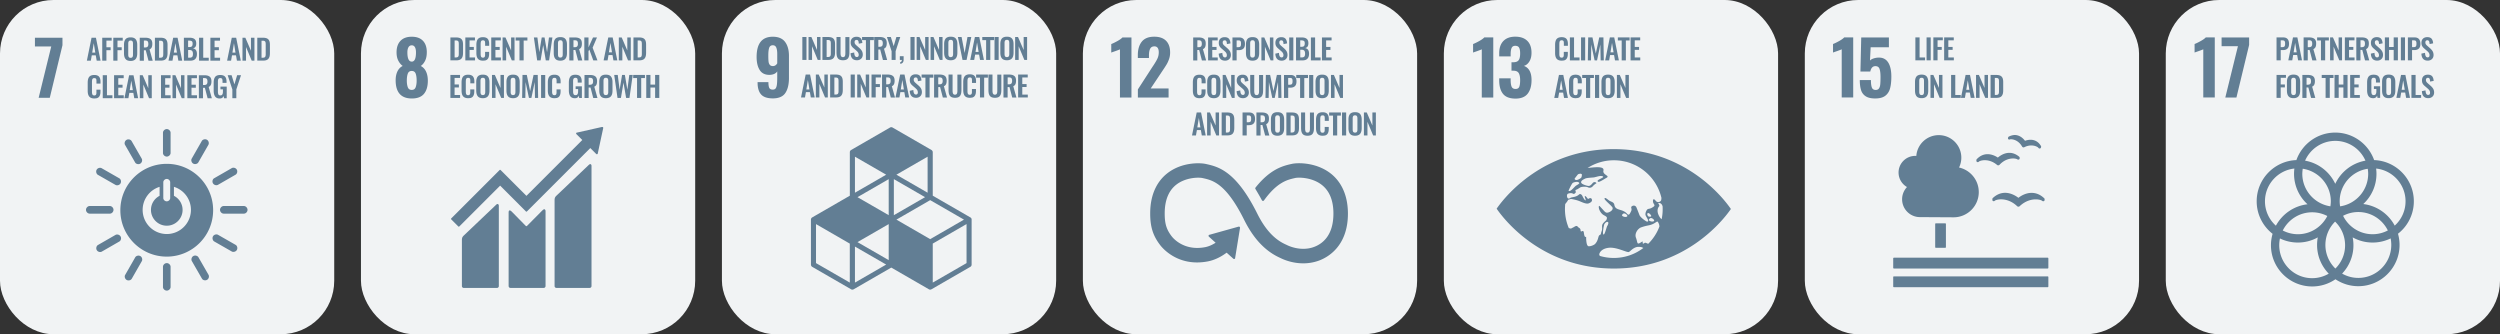
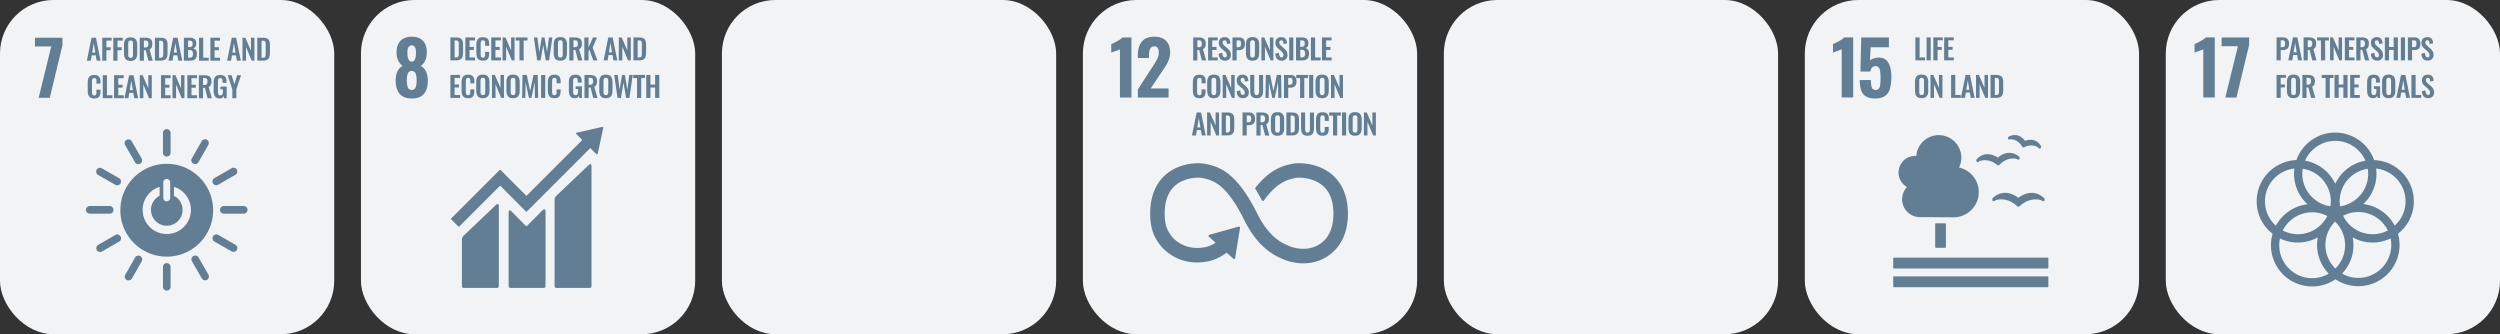
<svg xmlns="http://www.w3.org/2000/svg" width="748" height="100" fill="none">
  <rect width="100%" height="100%" fill="#333333" stroke="none" />
  <rect width="100" height="100" fill="#F1F3F4" rx="16" />
  <path fill="#627E94" d="M15.33 13.91h-4.88v-2.62h8.24v2.24l-3.8 15.74h-3.33l3.77-15.36zm12.26 1.83h.92l-.46-2.82-.46 2.82zm-1.6 2.41 1.4-6.87h1.31l1.39 6.87h-1.16l-.28-1.6h-1.19l-.28 1.6h-1.19zm4.6 0v-6.87h2.82v.86h-1.57v2h1.26v.88h-1.26v3.13h-1.25zm3.31 0v-6.87h2.82v.86h-1.57v2h1.26v.88h-1.26v3.13H33.9zm4.87-.9c.09.04.19.05.31.05s.23-.02.31-.05c.09-.04.15-.08.21-.14.05-.06.09-.13.12-.23.03-.09.05-.19.06-.28.01-.09.01-.21.01-.34v-3.12c0-.17-.01-.3-.02-.41-.02-.11-.05-.21-.1-.31a.47.47 0 0 0-.22-.22.815.815 0 0 0-.37-.07c-.15 0-.27.02-.37.07a.47.47 0 0 0-.22.22c-.05.1-.08.2-.1.31-.02.11-.02.25-.02.41v3.12c0 .13 0 .24.01.34.01.09.03.19.06.28.03.09.07.17.12.23.05.05.12.1.21.14zm.31.98c-.71 0-1.21-.19-1.52-.58-.31-.38-.46-.95-.46-1.69v-2.54c0-.37.03-.68.1-.95.07-.27.18-.5.33-.7.15-.2.36-.34.62-.44.26-.1.57-.15.93-.15.7 0 1.21.19 1.52.57.31.38.46.93.46 1.67v2.54c0 .36-.04.67-.11.95-.07.27-.18.51-.34.71-.15.2-.36.35-.62.45-.24.11-.55.16-.91.16zm3.98-4.02h.3c.37 0 .63-.08.79-.24.16-.16.23-.43.23-.81 0-.37-.07-.63-.2-.79-.14-.16-.38-.24-.75-.24h-.38v2.08h.01zm-1.25 3.94v-6.87h1.58c.36 0 .67.03.93.09s.49.16.68.3c.19.14.34.33.43.57.1.24.14.53.14.88 0 .43-.06.78-.19 1.06-.13.27-.34.47-.64.6l.95 3.39h-1.26l-.82-3.14h-.56v3.14h-1.24v-.02zm5.79-.88h.35c.12 0 .23-.01.33-.03.09-.02.17-.05.24-.08.06-.03.12-.08.16-.15.04-.07.07-.13.1-.19.02-.06.04-.15.05-.26.01-.12.02-.22.02-.3v-2.88c0-.16 0-.29-.01-.39 0-.1-.02-.2-.04-.3a.551.551 0 0 0-.09-.23.463.463 0 0 0-.16-.15.626.626 0 0 0-.25-.1c-.1-.02-.22-.03-.36-.03h-.34v5.09zm-1.25.88v-6.87h1.6c.41 0 .76.04 1.04.12.28.08.5.21.67.39.17.18.29.4.36.66s.11.58.11.96v2.48c0 .39-.04.73-.11 1s-.19.51-.35.7c-.17.19-.38.33-.66.42-.27.09-.61.13-1.01.13h-1.65v.01zm5.67-2.41h.92l-.46-2.82-.46 2.82zm-1.6 2.41 1.4-6.87h1.31l1.39 6.87h-1.16l-.28-1.6h-1.19l-.28 1.6h-1.19zm5.85-.89h.46c.37 0 .63-.09.78-.26.14-.17.22-.46.22-.86 0-.41-.08-.72-.24-.9-.16-.19-.43-.28-.81-.28h-.39v2.3h-.02zm0-3.18h.39c.37 0 .62-.08.76-.24.14-.16.21-.42.21-.8 0-.19-.02-.35-.07-.47a.511.511 0 0 0-.23-.27c-.11-.06-.23-.1-.36-.12-.13-.02-.31-.03-.52-.03h-.17v1.93h-.01zm-1.25 4.07v-6.87h1.68c.32 0 .6.03.83.09.24.06.45.15.63.28.18.13.32.31.42.54.09.23.14.51.14.84 0 .85-.34 1.32-1.01 1.42.41.08.71.25.91.53.2.28.3.67.3 1.17 0 .65-.16 1.15-.49 1.49-.33.34-.81.51-1.44.51h-1.97zm4.54 0v-6.87h1.25v6h1.65v.87h-2.9zm3.39 0v-6.87h2.88v.88H64.2v1.97h1.29v.88H64.2v2.27h1.65v.87h-2.9zm6.59-2.41h.92L70 12.92l-.46 2.82zm-1.59 2.41 1.4-6.87h1.31l1.39 6.87h-1.16l-.28-1.6h-1.19l-.28 1.6h-1.19zm4.6 0v-6.87h.86l1.68 3.89v-3.89h1.04v6.87h-.82l-1.7-4.09v4.09h-1.06zm5.69-.88h.36c.12 0 .23-.01.33-.03.09-.02.17-.05.24-.08.06-.03.12-.08.16-.15.04-.07.07-.13.1-.19.02-.06.04-.15.05-.26.01-.12.02-.22.02-.3v-2.88c0-.16 0-.29-.01-.39 0-.1-.02-.2-.04-.3a.551.551 0 0 0-.09-.23.463.463 0 0 0-.16-.15.626.626 0 0 0-.25-.1c-.1-.02-.22-.03-.36-.03h-.34v5.09h-.01zm-1.26.88v-6.87h1.6c.41 0 .76.04 1.04.12.28.08.5.21.67.39.17.18.29.4.36.66s.11.58.11.96v2.48c0 .39-.04.73-.11 1s-.19.51-.35.7c-.17.19-.38.33-.66.42-.27.09-.61.13-1.01.13h-1.65v.01zM28.19 29.46c-.3 0-.56-.04-.78-.11a1.51 1.51 0 0 1-.56-.31c-.15-.13-.27-.3-.36-.49-.09-.19-.16-.41-.19-.63-.04-.22-.06-.48-.06-.76v-2.4c0-.3.02-.56.06-.79.04-.23.1-.45.19-.64.09-.2.21-.36.36-.49s.33-.23.56-.3c.23-.07.49-.11.79-.11.34 0 .64.05.88.14.24.09.44.22.58.4.14.18.24.38.31.62.06.24.1.51.1.83v.59h-1.21v-.58c0-.34-.02-.57-.05-.69-.07-.23-.25-.36-.53-.37h-.07c-.1 0-.2.01-.27.04-.08.02-.14.06-.19.12-.05.05-.09.11-.12.17-.03.06-.05.14-.07.24-.01.1-.02.19-.03.27 0 .08-.01.19-.01.32v2.91c0 .4.05.69.15.86.1.17.28.26.54.26a.671.671 0 0 0 .4-.11c.05-.03.08-.08.12-.14.03-.06.06-.11.07-.17.02-.05.03-.12.04-.21.01-.09.01-.17.01-.23v-.87h1.21v.56c0 .26-.02.49-.05.69-.04.21-.1.4-.18.58-.09.18-.2.33-.34.45s-.31.21-.53.28c-.23.03-.48.07-.77.07zm2.55-.08V22.5H32v6.01h1.64v.87h-2.9zm3.39 0V22.5h2.88v.89h-1.62v1.97h1.28v.88h-1.28v2.27h1.64v.87h-2.9zm4.69-2.42h.92l-.46-2.82-.46 2.82zm-1.59 2.42 1.4-6.87h1.31l1.39 6.87h-1.16l-.28-1.6H38.7l-.28 1.6h-1.19zm4.6 0V22.5h.86l1.68 3.9v-3.9h1.04v6.88h-.82l-1.7-4.09v4.09h-1.06zm6.34 0V22.5h2.87v.89h-1.62v1.97h1.28v.88h-1.28v2.27h1.64v.87h-2.89zm3.44 0V22.5h.87l1.68 3.9v-3.9h1.03v6.88h-.82l-1.69-4.09v4.09h-1.07zm4.44 0V22.5h2.88v.89H57.3v1.97h1.29v.88H57.3v2.27h1.65v.87h-2.9zm4.7-3.94h.3c.37 0 .63-.08.79-.24.16-.16.23-.43.23-.81 0-.37-.07-.63-.2-.79-.14-.16-.38-.24-.75-.24h-.38v2.08h.01zm-1.25 3.94v-6.87h1.58c.36 0 .67.03.93.09s.49.16.68.3c.19.14.34.33.43.57.1.24.14.53.14.88 0 .43-.06.78-.19 1.06-.13.27-.34.47-.64.6l.95 3.39h-1.26l-.82-3.14h-.56v3.14H59.5v-.02zm6.26.09c-.65 0-1.12-.2-1.4-.61-.29-.41-.43-1-.43-1.77v-2.24c0-.39.03-.74.09-1.02.06-.29.17-.54.31-.75.15-.22.35-.38.61-.48.26-.11.57-.16.94-.16.68 0 1.17.17 1.46.5.3.33.44.84.44 1.51v.34h-1.2v-.36c0-.15 0-.28-.01-.37-.01-.1-.02-.19-.05-.29a.616.616 0 0 0-.11-.23.578.578 0 0 0-.2-.13.959.959 0 0 0-.31-.05c-.09 0-.18.01-.25.04-.07.02-.14.05-.18.09-.05.03-.09.08-.13.15-.03.06-.06.13-.08.18-.02.06-.03.14-.04.23-.01.09-.02.18-.02.25v3.05c0 .41.05.72.15.91.1.19.3.29.58.29.15 0 .27-.03.38-.08.1-.06.18-.14.24-.26.06-.11.1-.25.12-.39.02-.14.03-.33.03-.54v-.56h-.74v-.81h1.87v3.49h-.81l-.09-.7c-.21.5-.6.77-1.17.77zm3.76-.09v-2.62l-1.4-4.26h1.17l.85 2.74.81-2.74h1.16l-1.4 4.26v2.62h-1.19zM49.9 70.02c-3.99 0-7.22-3.23-7.22-7.22a7.23 7.23 0 0 1 5.07-6.9v2.69a4.72 4.72 0 0 0-2.58 4.21c0 2.61 2.12 4.73 4.73 4.73 2.61 0 4.73-2.12 4.73-4.73a4.73 4.73 0 0 0-2.59-4.21V55.9c2.95.91 5.09 3.65 5.09 6.9-.01 3.99-3.25 7.22-7.23 7.22zm-1.04-15.51c0-.46.46-.97 1.03-.97.57 0 1.03.51 1.03.97v4.77c0 .46-.46.96-1.03.96-.57 0-1.03-.5-1.03-.96v-4.77zm1.03-5.49c-7.67 0-13.88 6.22-13.88 13.88 0 7.67 6.22 13.88 13.88 13.88 7.67 0 13.88-6.21 13.88-13.88.01-7.66-6.21-13.88-13.88-13.88zM33.96 62.78c0-.63-.56-1.14-1.07-1.14h-6.08c-.51 0-1.08.51-1.08 1.14 0 .63.56 1.14 1.08 1.14h6.08c.51.01 1.07-.5 1.07-1.14zm40.1 0c0-.63-.56-1.14-1.07-1.14h-6.08c-.51 0-1.08.51-1.08 1.14 0 .63.56 1.14 1.08 1.14h6.08c.51.01 1.07-.5 1.07-1.14zM49.9 86.95c.63 0 1.14-.56 1.14-1.07V79.8c0-.51-.51-1.08-1.14-1.08-.63 0-1.14.56-1.14 1.08v6.08c-.01.51.51 1.07 1.14 1.07zm20.97-12.16c.31-.55.08-1.27-.36-1.52l-5.28-3.02c-.45-.25-1.19-.09-1.5.46-.31.55-.08 1.27.36 1.53l5.28 3.02c.44.24 1.18.07 1.5-.47zM37.9 83.76c.55.31 1.27.08 1.52-.36l3.02-5.28c.25-.44.09-1.19-.45-1.5-.55-.31-1.27-.08-1.53.37l-3.02 5.28c-.26.43-.09 1.17.46 1.49zm24.04-.03c.55-.31.71-1.05.46-1.49l-3.03-5.27c-.26-.44-.98-.68-1.52-.36-.55.31-.71 1.06-.45 1.5l3.03 5.27c.24.44.97.66 1.51.35zm-32.99-8.9c.31.55 1.05.71 1.49.46l5.27-3.03c.45-.26.68-.98.36-1.52-.31-.55-1.06-.71-1.5-.46l-5.27 3.03c-.43.25-.66.98-.35 1.52zM49.9 46.85c.63 0 1.14-.56 1.14-1.07V39.7c0-.51-.51-1.08-1.14-1.08-.63 0-1.14.56-1.14 1.08v6.08c-.01.51.51 1.07 1.14 1.07zm-13.84 8.02c.31-.55.08-1.27-.36-1.52l-5.28-3.02c-.45-.26-1.19-.09-1.5.45-.31.55-.08 1.27.37 1.53l5.28 3.02c.44.25 1.18.09 1.49-.46zm21.76-5.92c.55.31 1.26.08 1.52-.36l3.02-5.28c.25-.45.09-1.19-.45-1.5-.55-.31-1.27-.08-1.53.37l-3.02 5.28c-.26.44-.09 1.18.46 1.49zm-15.87.02c.55-.31.71-1.05.46-1.49l-3.03-5.27c-.26-.45-.98-.68-1.52-.36-.55.31-.71 1.06-.45 1.5l3.03 5.27c.24.43.96.66 1.51.35zm21.77 5.87c.31.55 1.05.71 1.49.46l5.27-3.03c.45-.26.68-.98.37-1.52-.31-.55-1.06-.71-1.5-.45l-5.27 3.03c-.45.24-.68.97-.36 1.51z" />
  <rect width="100" height="100" x="108" fill="#F1F3F4" rx="16" />
  <path fill="#627E94" d="M124.46 15.67c0-.65-.1-1.17-.31-1.54-.21-.38-.53-.57-.95-.57-.43 0-.76.19-.98.57-.22.38-.33.89-.33 1.54 0 1.85.44 2.77 1.31 2.77.84 0 1.26-.92 1.26-2.77zm-.1 10.44c.2-.52.3-1.19.3-1.99 0-.89-.1-1.59-.3-2.11-.2-.52-.59-.78-1.17-.78s-.97.26-1.17.79c-.2.53-.3 1.23-.3 2.1 0 .8.1 1.46.3 1.99.2.53.59.79 1.17.79s.97-.26 1.17-.79zm-5.98-2.12c0-1.01.18-1.88.53-2.62.36-.74.88-1.29 1.58-1.64-.55-.4-.99-.94-1.33-1.61-.34-.67-.51-1.49-.51-2.45 0-1.48.39-2.63 1.18-3.45.78-.82 1.91-1.23 3.37-1.23 1.46 0 2.58.41 3.35 1.22s1.15 1.95 1.15 3.4c0 1.01-.16 1.85-.49 2.53-.33.68-.76 1.21-1.31 1.6.69.36 1.22.92 1.58 1.69.36.77.53 1.68.53 2.73 0 1.67-.38 2.97-1.15 3.91-.77.93-1.99 1.4-3.66 1.4-3.22-.02-4.82-1.84-4.82-5.48zm17.63-6.8h.36c.12 0 .23-.01.33-.03.09-.02.17-.05.24-.08.06-.03.12-.08.16-.15.04-.07.07-.13.1-.19.02-.06.04-.15.05-.26.01-.12.02-.22.02-.3V13.3c0-.16 0-.29-.01-.39 0-.1-.02-.2-.04-.3a.552.552 0 0 0-.09-.23.463.463 0 0 0-.16-.15.626.626 0 0 0-.25-.1c-.1-.02-.22-.03-.36-.03h-.34v5.09h-.01zm-1.25.88V11.2h1.6c.41 0 .76.04 1.04.12.28.08.5.21.67.39.17.18.29.4.36.66s.11.58.11.96v2.48c0 .39-.04.73-.11 1s-.19.51-.35.7c-.17.19-.38.33-.66.42-.27.09-.61.13-1.01.13h-1.65v.01zm4.47 0V11.2h2.88v.88h-1.62v1.97h1.28v.88h-1.28v2.27h1.64v.87h-2.9zm5.25.08c-.3 0-.56-.04-.78-.11a1.51 1.51 0 0 1-.56-.31c-.15-.13-.27-.3-.36-.49-.09-.19-.16-.41-.19-.63-.04-.22-.06-.48-.06-.76v-2.4c0-.3.02-.56.06-.79.04-.23.1-.45.19-.64.09-.2.21-.36.36-.49s.33-.23.56-.3c.23-.07.49-.11.79-.11.34 0 .64.05.88.14.24.09.44.22.58.4.14.18.24.38.31.62.06.24.1.51.1.83v.59h-1.21v-.58c0-.34-.02-.57-.05-.69-.07-.23-.25-.36-.53-.37h-.07c-.1 0-.2.01-.27.04-.08.02-.14.06-.19.12-.05.05-.09.11-.12.17-.03.06-.05.14-.07.24-.01.1-.02.19-.03.27 0 .08-.01.19-.01.32v2.91c0 .4.05.69.15.86.1.17.28.26.54.26.09 0 .17-.01.23-.03.07-.02.12-.05.17-.08.05-.03.08-.08.12-.14.03-.06.06-.11.07-.17.02-.05.03-.12.04-.21.01-.09.01-.17.01-.23v-.87h1.21v.56c0 .26-.02.49-.05.69-.04.21-.1.4-.18.58-.09.18-.2.33-.34.45s-.31.21-.53.28c-.24.04-.49.07-.77.07zm2.5-.08V11.2h2.87v.88h-1.62v1.97h1.28v.88h-1.28v2.27h1.64v.87h-2.89zm3.39 0V11.2h.87l1.68 3.89V11.2h1.03v6.87h-.82l-1.69-4.09v4.09h-1.07zm5.06 0v-5.95h-1.15v-.92h3.52v.92h-1.12v5.95h-1.25zm5.29 0-.98-6.87h1.05l.57 4.43.73-4.43h.84l.75 4.43.57-4.43h1.03l-.99 6.87h-.99l-.78-4.59-.77 4.59h-1.03zm6.63-.9c.09.04.19.05.31.05s.23-.02.31-.05c.09-.04.15-.08.21-.14.05-.06.09-.13.12-.23.03-.09.05-.19.06-.28.01-.09.01-.21.01-.34v-3.12c0-.17-.01-.3-.02-.41-.02-.11-.05-.21-.1-.31a.47.47 0 0 0-.22-.22.815.815 0 0 0-.37-.07c-.15 0-.27.02-.37.07a.47.47 0 0 0-.22.22c-.05.1-.08.2-.1.31-.02.11-.02.25-.02.41v3.12c0 .13 0 .24.01.34.01.09.03.19.06.28.03.09.07.17.12.23.05.05.12.1.21.14zm.31.98c-.71 0-1.21-.19-1.52-.58-.31-.38-.46-.95-.46-1.69v-2.54c0-.37.04-.68.1-.95.07-.27.18-.5.33-.7.15-.2.36-.34.62-.44.26-.1.57-.15.93-.15.7 0 1.21.19 1.52.57.31.38.46.93.46 1.67v2.54c0 .36-.04.67-.11.95-.07.27-.18.51-.34.71-.15.2-.36.35-.62.45-.24.11-.55.16-.91.16zm3.93-4.02h.3c.37 0 .63-.08.79-.24.16-.16.23-.43.23-.81 0-.37-.07-.63-.2-.79-.14-.16-.38-.24-.75-.24h-.38v2.08h.01zm-1.25 3.94V11.2h1.58c.36 0 .67.03.93.09s.49.16.68.3c.19.14.34.33.43.57.09.24.14.53.14.88 0 .43-.06.78-.19 1.06-.13.27-.34.47-.64.6l.95 3.39h-1.26l-.82-3.14h-.56v3.14h-1.24v-.02zm4.49 0V11.2h1.25v2.98l1.35-2.98h1.19l-1.31 3.07 1.45 3.8h-1.25l-1.18-3.23-.25.44v2.79h-1.25zm7.36-2.41h.92l-.46-2.82-.46 2.82zm-1.59 2.41 1.4-6.87h1.31l1.39 6.87h-1.16l-.28-1.6h-1.19l-.28 1.6h-1.19zm4.55 0V11.2h.86l1.68 3.89V11.2h1.04v6.87h-.82l-1.7-4.09v4.09h-1.06zm5.63-.88h.36c.12 0 .23-.01.33-.03.09-.02.17-.05.24-.08.06-.03.12-.08.16-.15.04-.07.07-.13.1-.19.02-.06.04-.15.05-.26.01-.12.02-.22.02-.3V13.3c0-.16 0-.29-.01-.39 0-.1-.02-.2-.04-.3a.552.552 0 0 0-.09-.23.463.463 0 0 0-.16-.15.626.626 0 0 0-.25-.1c-.1-.02-.22-.03-.36-.03h-.34v5.09h-.01zm-1.25.88V11.2h1.6c.41 0 .76.04 1.04.12.28.08.5.21.67.39.17.18.29.4.36.66s.11.58.11.96v2.48c0 .39-.04.73-.11 1s-.19.51-.35.7c-.16.19-.38.33-.66.42-.27.09-.61.13-1.01.13h-1.65v.01zM134.76 29.3v-6.88h2.88v.89h-1.63v1.97h1.29v.88h-1.29v2.27h1.65v.87h-2.9zm5.29.08c-.3 0-.56-.04-.78-.11a1.51 1.51 0 0 1-.56-.31c-.15-.13-.27-.3-.36-.49-.09-.19-.16-.41-.19-.63-.04-.22-.06-.48-.06-.76v-2.4c0-.3.02-.56.06-.79.04-.23.1-.45.19-.64.09-.2.21-.36.36-.49s.33-.23.56-.3c.23-.07.49-.11.79-.11.34 0 .64.05.88.14.24.09.44.22.58.4.14.18.24.38.31.62.06.24.1.51.1.83v.59h-1.21v-.58c0-.34-.02-.57-.05-.69-.07-.23-.25-.36-.53-.37h-.07c-.1 0-.2.01-.28.04-.08.02-.14.06-.19.12-.05.05-.09.11-.12.17-.03.06-.05.14-.07.24-.01.1-.02.19-.03.27 0 .08-.01.19-.01.32v2.91c0 .4.05.69.15.86.1.17.28.26.54.26.09 0 .17-.01.23-.03.07-.02.12-.05.17-.08.05-.03.08-.08.12-.14.03-.06.06-.11.07-.17.02-.05.03-.12.04-.21.01-.09.01-.17.01-.23v-.87h1.21v.56c0 .26-.02.49-.05.69-.04.21-.1.4-.18.58-.09.18-.2.33-.34.45s-.31.21-.53.28c-.22.03-.47.07-.76.07zm4.11-.98c.09.03.19.05.31.05s.23-.02.31-.05c.09-.04.15-.08.21-.14.05-.06.09-.13.12-.23.03-.09.05-.19.06-.28.01-.09.01-.21.01-.34v-3.12c0-.17-.01-.3-.02-.41-.02-.11-.05-.21-.1-.31a.47.47 0 0 0-.22-.22.815.815 0 0 0-.37-.07c-.15 0-.27.02-.37.07a.47.47 0 0 0-.22.22c-.05.1-.08.2-.1.31-.02.11-.02.25-.02.41v3.12c0 .13 0 .24.01.34.01.09.03.19.06.28.03.09.07.17.12.23.06.05.12.1.21.14zm.31.98c-.71 0-1.21-.19-1.52-.58-.31-.38-.46-.95-.46-1.69v-2.54c0-.37.03-.68.1-.95.07-.27.18-.5.33-.7.15-.2.36-.34.62-.44.26-.1.57-.15.93-.15.7 0 1.21.19 1.52.57.31.38.46.93.46 1.67v2.54c0 .36-.04.67-.11.95-.07.27-.18.51-.34.71-.15.2-.36.35-.62.45-.24.11-.55.16-.91.16zm2.73-.08v-6.88h.86l1.69 3.9v-3.9h1.03v6.88h-.82l-1.7-4.09v4.09h-1.06zm5.99-.9c.09.03.19.05.31.05s.23-.02.31-.05c.09-.04.15-.08.21-.14.05-.06.09-.13.12-.23.03-.09.05-.19.06-.28.01-.09.01-.21.01-.34v-3.12c0-.17-.01-.3-.02-.41-.02-.11-.05-.21-.1-.31a.47.47 0 0 0-.22-.22.815.815 0 0 0-.37-.07c-.15 0-.27.02-.37.07a.47.47 0 0 0-.22.22c-.05.1-.08.2-.1.31-.02.11-.02.25-.02.41v3.12c0 .13 0 .24.01.34.01.09.03.19.06.28.03.09.07.17.12.23.06.05.13.1.21.14zm.32.98c-.71 0-1.21-.19-1.52-.58-.31-.38-.46-.95-.46-1.69v-2.54c0-.37.03-.68.1-.95.07-.27.18-.5.33-.7.15-.2.36-.34.62-.44.26-.1.57-.15.93-.15.7 0 1.21.19 1.52.57.31.38.46.93.46 1.67v2.54c0 .36-.04.67-.1.95-.07.27-.18.51-.34.71-.15.2-.36.35-.62.45-.25.11-.56.16-.92.16zm2.71-.08.11-6.88h1.29l.99 4.83 1.03-4.83h1.25l.12 6.88h-.95l-.08-4.74-.99 4.74h-.73l-1.01-4.75-.07 4.75h-.96zm6.91-6.87h-1.24v6.87h1.24v-6.87zm2.73 6.95c-.3 0-.56-.04-.78-.11a1.51 1.51 0 0 1-.56-.31c-.15-.13-.27-.3-.36-.49-.09-.19-.16-.41-.19-.63-.04-.22-.06-.48-.06-.76v-2.4c0-.3.02-.56.06-.79.04-.23.1-.45.19-.64.09-.2.21-.36.36-.49s.33-.23.56-.3c.23-.07.49-.11.79-.11.34 0 .64.05.88.14.24.09.44.22.58.4.14.18.24.38.31.62.06.24.1.51.1.83v.59h-1.21v-.58c0-.34-.02-.57-.05-.69-.07-.23-.25-.36-.53-.37h-.07c-.1 0-.2.01-.27.04-.08.02-.14.06-.19.12-.05.05-.09.11-.12.17-.03.06-.05.14-.07.24-.01.1-.02.19-.03.27 0 .08-.01.19-.01.32v2.91c0 .4.05.69.15.86.1.17.28.26.54.26.09 0 .17-.01.23-.03.07-.02.12-.05.17-.08.05-.03.08-.08.12-.14.03-.06.06-.11.07-.17.02-.05.03-.12.04-.21.01-.09.01-.17.01-.23v-.87h1.21v.56c0 .26-.02.49-.05.69-.04.21-.1.4-.18.58-.09.18-.2.33-.34.45s-.31.21-.53.28c-.24.03-.49.07-.77.07zm6.17.01c-.65 0-1.12-.2-1.4-.61-.29-.41-.43-1-.43-1.77v-2.24c0-.39.03-.74.09-1.02.06-.29.17-.54.31-.75.15-.22.35-.38.61-.48.26-.11.57-.16.94-.16.68 0 1.17.17 1.46.5.3.33.44.84.44 1.51v.34h-1.2v-.36c0-.15 0-.28-.01-.37-.01-.1-.02-.19-.05-.29a.616.616 0 0 0-.11-.23.578.578 0 0 0-.2-.13.959.959 0 0 0-.31-.05c-.09 0-.18.01-.25.04-.07.02-.14.05-.18.09-.05.03-.09.08-.13.15-.03.06-.06.13-.08.18-.02.06-.03.14-.04.23-.01.09-.02.18-.02.25v3.05c0 .41.05.72.15.91.1.19.3.29.58.29.15 0 .27-.03.38-.08.1-.06.18-.14.24-.26.06-.11.1-.25.12-.39.02-.15.03-.33.03-.54v-.56h-.74v-.81h1.87v3.49h-.81l-.09-.7c-.21.5-.6.77-1.17.77zm4.1-4.03h.3c.37 0 .63-.08.79-.24.16-.16.23-.43.23-.81 0-.37-.07-.63-.2-.79-.14-.16-.38-.24-.75-.24h-.38v2.08h.01zm-1.25 3.94v-6.87h1.58c.36 0 .67.03.93.09s.49.16.68.3c.19.14.34.33.43.57.1.24.14.53.14.88 0 .43-.06.78-.19 1.06-.13.27-.34.47-.64.6l.95 3.39h-1.26l-.82-3.14h-.56v3.14h-1.24v-.02zm6.09-.9c.09.03.19.05.31.05s.23-.02.31-.05c.09-.04.15-.08.21-.14.05-.06.09-.13.12-.23.03-.09.05-.19.06-.28.01-.09.01-.21.01-.34v-3.12c0-.17-.01-.3-.02-.41-.02-.11-.05-.21-.1-.31a.47.47 0 0 0-.22-.22.815.815 0 0 0-.37-.07c-.15 0-.27.02-.37.07a.47.47 0 0 0-.22.22c-.05.1-.08.2-.1.31-.02.11-.02.25-.02.41v3.12c0 .13 0 .24.01.34.01.09.03.19.06.28.03.09.07.17.12.23.05.05.12.1.21.14zm.31.98c-.71 0-1.21-.19-1.52-.58-.31-.38-.46-.95-.46-1.69v-2.54c0-.37.03-.68.1-.95.07-.27.18-.5.33-.7.15-.2.36-.34.62-.44.26-.1.57-.15.93-.15.7 0 1.21.19 1.52.57.31.38.46.93.46 1.67v2.54c0 .36-.04.67-.1.95-.07.27-.18.51-.34.71-.15.2-.36.35-.62.45-.26.1-.56.16-.92.16zm3.48-.08-.99-6.88h1.06l.56 4.44.73-4.44h.84l.75 4.44.57-4.44h1.03l-.98 6.88h-1l-.78-4.59-.77 4.59h-1.02zm5.84 0v-5.95h-1.15v-.93h3.52v.93h-1.12v5.95h-1.25zm2.76 0v-6.88h1.25v2.88h1.4v-2.88h1.25v6.88h-1.25v-3.11h-1.4v3.11h-1.25zm-17.25 20.09-9.63 9.16c-.36.36-.55.63-.55 1.37v25.67c0 .3.25.55.55.55h9.95c.3 0 .55-.25.55-.55V49.62c0-.3-.24-.85-.87-.23zm-27.73 11.93-9.63 9.16c-.36.36-.55.63-.55 1.38V85.6c0 .3.25.55.55.55h9.95c.3 0 .55-.25.55-.55V61.56c-.01-.31-.25-.86-.87-.24z" />
  <path fill="#627E94" d="M180.49 38.28c0-.07-.02-.15-.08-.21a.326.326 0 0 0-.18-.08h-.13l-7.37 1.66-.13.01a.37.37 0 0 0-.14.07c-.11.11-.11.29 0 .4l.08.08 1.68 1.68-16.71 16.71-7.72-7.72c-.09-.09-.23-.09-.31 0l-2.09 2.09-12.37 12.37c-.09.09-.09.23 0 .31l2.1 2.1c.09.09.23.09.31 0l12.21-12.21 5.6 5.6c.01.01.01.02.02.03l2.09 2.09c.09.09.23.09.31 0l18.96-18.96 1.77 1.77c.11.11.29.11.39 0a.25.25 0 0 0 .08-.18v-.02l1.62-7.53.01-.06z" />
  <path fill="#627E94" d="m162.3 62.93-4.66 4.7c-.09.07-.22.07-.3-.01l-4.22-4.3c-.77-.77-.94-.15-.94.16V85.6c0 .3.24.55.55.55h9.95c.3 0 .55-.25.55-.55V63.11c-.01-.31-.25-.86-.93-.18z" />
  <rect width="100" height="100" x="216" fill="#F1F3F4" rx="16" />
-   <path fill="#627E94" d="M232.55 18.95v-2.86c0-.78-.1-1.41-.29-1.86-.19-.46-.54-.69-1.04-.69-.53 0-.89.25-1.07.74-.18.5-.27 1.28-.27 2.36 0 .77.02 1.36.07 1.76.04.41.17.74.37.99.2.25.51.38.92.38.55 0 .99-.27 1.31-.82zm-4.8 9.34c-.7-.76-1.06-1.91-1.08-3.45v-.27h3.24c0 .81.09 1.39.26 1.73.17.34.52.51 1.05.51.37 0 .65-.11.83-.33.18-.22.31-.59.39-1.1.07-.51.11-1.25.11-2.21v-1.82c-.19.33-.5.58-.91.77-.41.18-.9.28-1.44.28-1.33 0-2.3-.49-2.91-1.47-.61-.98-.91-2.27-.91-3.88 0-4.04 1.61-6.06 4.84-6.06 1.66 0 2.88.51 3.66 1.53.78 1.02 1.18 2.43 1.18 4.22v6.55c0 1.94-.36 3.45-1.08 4.53-.72 1.08-1.98 1.62-3.78 1.62-1.6-.01-2.75-.39-3.45-1.15zm13.55-17.22h-1.24v6.87h1.24v-6.87zm.61 6.87v-6.87h.86l1.68 3.89v-3.89h1.04v6.87h-.82l-1.7-4.09v4.09h-1.06zm5.41-.88h.36c.12 0 .23-.01.33-.03.09-.02.17-.05.24-.08.06-.03.12-.08.16-.15.04-.07.07-.13.1-.19.02-.06.04-.15.05-.26.01-.12.02-.22.02-.3v-2.88c0-.16 0-.29-.01-.39 0-.1-.02-.2-.04-.3a.551.551 0 0 0-.09-.23.463.463 0 0 0-.16-.15.626.626 0 0 0-.25-.1c-.1-.02-.22-.03-.36-.03h-.34v5.09h-.01zm-1.25.88v-6.87h1.6c.41 0 .76.04 1.04.12.28.08.5.21.67.39.17.18.29.4.36.66s.11.58.11.96v2.48c0 .39-.04.73-.11 1s-.19.51-.35.7c-.17.19-.38.33-.66.42-.27.09-.61.13-1.01.13h-1.65v.01zm6.14.09c-.31 0-.57-.04-.8-.11a1.38 1.38 0 0 1-.55-.3c-.15-.13-.26-.3-.35-.5-.09-.2-.15-.42-.18-.66-.03-.24-.05-.51-.05-.82v-4.56h1.21v4.69c0 .16 0 .3.01.41.01.11.03.23.05.36.03.12.07.22.12.3.05.07.12.14.21.19.09.05.2.07.33.07s.24-.02.33-.07c.09-.05.16-.11.21-.19.05-.07.09-.17.12-.3.03-.12.05-.24.05-.35 0-.11.01-.25.01-.41v-4.69h1.21v4.56c0 .31-.02.59-.05.82-.03.24-.1.46-.18.66-.09.2-.2.37-.35.5-.14.13-.33.23-.55.3-.23.06-.5.1-.8.1zm4.19 0c-1.21 0-1.85-.7-1.91-2.1l1.09-.23c.03.91.29 1.36.78 1.36.19 0 .33-.06.43-.17.09-.12.14-.27.14-.47 0-.19-.04-.37-.1-.52-.07-.16-.15-.29-.24-.39-.09-.1-.22-.23-.39-.38l-.9-.78c-.27-.23-.46-.47-.59-.72-.13-.25-.19-.56-.19-.94 0-.53.16-.95.47-1.24.31-.3.74-.45 1.29-.45.25 0 .47.03.67.09.19.07.35.15.48.26.13.11.23.24.31.41.08.16.15.33.19.51.04.18.07.37.09.59l-1.07.21c-.01-.14-.01-.26-.03-.36-.01-.1-.03-.21-.06-.31a.728.728 0 0 0-.12-.25.46.46 0 0 0-.2-.16.636.636 0 0 0-.28-.05c-.19.01-.33.07-.42.18-.1.11-.15.26-.15.45 0 .22.04.4.13.54s.22.3.41.46l.89.78c.15.14.28.27.39.39.11.13.22.27.32.43.1.16.18.34.23.54.05.2.08.4.08.62 0 .5-.16.91-.47 1.22-.34.32-.76.48-1.27.48zm2.68-.09V12h-1.15v-.93h3.52V12h-1.12v5.94h-1.25zm3.73-3.93h.3c.37 0 .63-.08.79-.24.16-.16.23-.43.23-.81 0-.37-.07-.63-.2-.79-.14-.16-.38-.24-.75-.24h-.38v2.08h.01zm-1.25 3.93v-6.87h1.58c.36 0 .67.03.93.09s.49.16.68.3c.19.14.34.33.43.57.09.24.14.53.14.88 0 .43-.06.78-.19 1.06-.13.27-.34.47-.64.6l.95 3.39h-1.26l-.82-3.14h-.56v3.14h-1.24v-.02zm5.21 0v-2.61l-1.4-4.26h1.17l.85 2.74.81-2.74h1.16l-1.39 4.26v2.61h-1.2zm2.63 1.17-.12-.44c.16-.04.3-.13.4-.25.1-.13.16-.28.16-.48h-.61v-1.12h1.14v1.04c0 .71-.32 1.12-.97 1.25zm4.25-8.04h-1.24v6.87h1.24v-6.87zm.61 6.87v-6.87h.86l1.69 3.89v-3.89h1.03v6.87h-.82l-1.7-4.09v4.09h-1.06zm4.17 0v-6.87h.86l1.68 3.89v-3.89h1.04v6.87h-.82l-1.7-4.09v4.09h-1.06zm5.72-.9c.09.03.19.05.31.05s.23-.02.31-.05c.09-.04.15-.08.21-.14.05-.06.09-.13.12-.23.03-.09.05-.19.06-.28.01-.09.01-.21.01-.34v-3.12c0-.17-.01-.3-.02-.41-.02-.11-.05-.21-.1-.31a.47.47 0 0 0-.22-.22.815.815 0 0 0-.37-.07c-.15 0-.27.02-.37.07a.47.47 0 0 0-.22.22c-.05.1-.08.2-.1.31-.02.11-.02.25-.02.41v3.12c0 .13 0 .24.01.34.01.09.03.19.06.28.03.09.07.17.12.23.06.06.13.11.21.14zm.32.99c-.71 0-1.21-.19-1.52-.58-.31-.38-.46-.95-.46-1.69v-2.54c0-.37.03-.68.1-.95.07-.27.18-.5.33-.7.15-.2.36-.34.62-.44.26-.1.57-.15.93-.15.7 0 1.21.19 1.52.57.31.38.46.93.46 1.67v2.54c0 .36-.04.67-.11.95-.07.27-.18.51-.34.71-.15.2-.36.35-.62.45-.25.1-.55.16-.91.16zm3.52-.09-1.39-6.87h1.11l.91 4.79.85-4.79h1.14l-1.41 6.87h-1.21zm3.89-2.41h.92l-.46-2.82-.46 2.82zm-1.59 2.41 1.4-6.87H293l1.39 6.87h-1.16l-.28-1.6h-1.19l-.28 1.6h-1.19zm4.76 0V12h-1.15v-.93h3.51V12h-1.11v5.94h-1.25zm3.75-6.87h-1.24v6.87h1.24v-6.87zm2.16 5.97c.09.03.19.05.31.05s.23-.02.31-.05c.09-.04.15-.08.21-.14.05-.06.09-.13.12-.23.03-.09.05-.19.06-.28.01-.09.01-.21.01-.34v-3.12c0-.17-.01-.3-.02-.41-.02-.11-.05-.21-.1-.31a.47.47 0 0 0-.22-.22.815.815 0 0 0-.37-.07c-.15 0-.27.02-.37.07a.47.47 0 0 0-.22.22c-.05.1-.08.2-.1.31-.02.11-.02.25-.02.41v3.12c0 .13 0 .24.01.34.01.09.03.19.06.28.03.09.07.17.12.23.06.06.13.11.21.14zm.32.99c-.71 0-1.21-.19-1.52-.58-.31-.38-.46-.95-.46-1.69v-2.54c0-.37.03-.68.1-.95.07-.27.18-.5.33-.7.15-.2.36-.34.62-.44.26-.1.57-.15.93-.15.7 0 1.21.19 1.52.57.31.38.46.93.46 1.67v2.54c0 .36-.04.67-.11.95-.07.27-.18.51-.34.71-.15.2-.36.35-.62.45-.25.1-.55.16-.91.16zm2.45-.09v-6.87h.86l1.69 3.89v-3.89h1.03v6.87h-.82l-1.7-4.09v4.09h-1.06zm-62.47 8.82h.92l-.46-2.82-.46 2.82zm-1.6 2.41 1.4-6.87h1.31l1.39 6.87h-1.16l-.28-1.6h-1.19l-.28 1.6h-1.19zm4.44 0V22.3h.86l1.69 3.89V22.3h1.03v6.87h-.82l-1.7-4.09v4.09h-1.06zm5.53-.88h.36c.12 0 .23-.01.33-.03.09-.02.17-.05.24-.08.06-.03.12-.08.16-.15.04-.07.07-.13.1-.19s.04-.15.05-.26c.01-.12.02-.22.02-.3V24.4c0-.16 0-.29-.01-.39 0-.1-.02-.2-.04-.3a.551.551 0 0 0-.09-.23.463.463 0 0 0-.16-.15.626.626 0 0 0-.25-.1c-.1-.02-.22-.03-.36-.03h-.34v5.09h-.01zm-1.25.88V22.3h1.6c.41 0 .76.04 1.04.12.28.08.5.21.67.39.17.18.29.4.36.66s.11.58.11.96v2.48c0 .39-.04.73-.11 1s-.19.51-.35.7c-.16.19-.38.33-.66.42-.27.09-.61.13-1.01.13h-1.65v.01zm7.38-6.87h-1.24v6.87h1.24V22.3zm.72 6.87V22.3h.86l1.69 3.89V22.3h1.03v6.87h-.82l-1.7-4.09v4.09h-1.06zm4.28 0V22.3h2.82v.87h-1.57v1.99h1.26v.89h-1.26v3.12h-1.25zm4.4-3.93h.3c.37 0 .63-.08.79-.24.16-.16.23-.43.23-.81 0-.37-.07-.63-.2-.79-.14-.16-.38-.24-.75-.24h-.38v2.08h.01zm-1.25 3.93V22.3h1.58c.36 0 .67.03.93.09s.49.16.68.3c.19.14.34.33.43.57.09.24.14.53.14.88 0 .43-.06.78-.19 1.06-.13.27-.34.47-.64.6l.95 3.39h-1.26l-.82-3.14h-.56v3.14h-1.24v-.02zm5.61-2.41h.92l-.46-2.82-.46 2.82zm-1.59 2.41 1.4-6.87h1.3l1.39 6.87h-1.16l-.28-1.6h-1.19l-.28 1.6h-1.18zm6.17.09c-1.21 0-1.85-.7-1.91-2.1l1.09-.23c.03.91.29 1.36.78 1.36.19 0 .33-.06.42-.17.09-.12.14-.27.14-.47 0-.19-.04-.37-.1-.52-.07-.16-.15-.29-.24-.39-.09-.1-.22-.23-.39-.38l-.9-.78c-.27-.23-.46-.47-.59-.72-.13-.25-.19-.56-.19-.94 0-.53.16-.95.47-1.24.31-.29.74-.45 1.29-.45.25 0 .47.03.67.09.19.07.35.15.48.26.13.11.23.24.31.41.08.16.15.33.19.51.04.18.07.37.09.59l-1.07.21c-.01-.14-.01-.26-.03-.36-.01-.1-.03-.21-.06-.31a.728.728 0 0 0-.12-.25.46.46 0 0 0-.2-.16.636.636 0 0 0-.28-.05c-.19.01-.33.07-.42.18-.1.11-.15.26-.15.45 0 .22.04.4.13.54s.22.3.41.46l.89.78c.15.14.28.27.39.39.11.13.22.27.32.43.1.16.18.34.23.54.05.2.08.4.08.62 0 .5-.16.91-.47 1.22-.33.32-.75.48-1.26.48zm2.79-.09v-5.94h-1.15v-.93h3.52v.93h-1.12v5.94h-1.25zm3.84-3.93h.3c.37 0 .63-.08.79-.24.16-.16.23-.43.23-.81 0-.37-.07-.63-.2-.79-.14-.16-.38-.24-.75-.24h-.38v2.08h.01zm-1.25 3.93V22.3h1.58c.36 0 .67.03.93.09s.49.16.68.3c.19.14.34.33.43.57.09.24.14.53.14.88 0 .43-.06.78-.19 1.06-.13.27-.34.47-.64.6l.95 3.39h-1.26l-.82-3.14h-.55v3.14h-1.25v-.02zm6.25.09c-.31 0-.57-.04-.8-.11a1.38 1.38 0 0 1-.55-.3c-.15-.13-.26-.3-.35-.5-.09-.2-.15-.42-.18-.66-.03-.24-.05-.51-.05-.82v-4.56h1.21V27c0 .16 0 .3.01.41.01.11.03.23.05.36.03.12.07.22.12.3.05.07.12.14.21.19.09.05.2.07.33.07s.24-.02.33-.07c.09-.05.16-.11.21-.19.05-.07.09-.17.12-.3.03-.12.05-.24.05-.35.01-.11.01-.25.01-.41v-4.69h1.21v4.56c0 .31-.02.59-.05.82-.03.24-.1.46-.18.66-.09.2-.2.37-.35.5-.14.13-.33.23-.55.3-.23.06-.49.1-.8.1zm4.42 0c-.3 0-.56-.04-.78-.11a1.51 1.51 0 0 1-.56-.31c-.15-.13-.27-.3-.36-.49-.09-.2-.16-.41-.19-.63-.04-.22-.06-.48-.06-.76v-2.4c0-.3.02-.56.06-.79.04-.23.1-.45.19-.64.09-.2.21-.36.36-.49s.33-.23.56-.3c.23-.07.49-.11.79-.11.34 0 .64.05.88.14.24.09.44.22.58.4.14.18.24.38.31.62.06.24.1.51.1.83v.59h-1.21v-.58c0-.34-.02-.57-.05-.69-.07-.23-.25-.36-.53-.37h-.07c-.1 0-.2.01-.28.04-.08.02-.14.06-.19.12-.05.05-.09.11-.12.17-.03.06-.05.14-.07.24-.01.1-.02.19-.03.27 0 .08-.01.19-.01.32v2.91c0 .4.05.69.15.86.1.17.28.26.54.26a.671.671 0 0 0 .4-.11c.05-.03.08-.08.12-.14.03-.06.06-.11.07-.17.02-.05.03-.12.04-.21.01-.09.01-.17.01-.23v-.87h1.21v.56c0 .26-.02.49-.05.69-.04.21-.1.4-.18.58-.09.18-.2.33-.34.45s-.31.21-.53.28c-.23.03-.48.07-.76.07zm3.06-.09v-5.94h-1.15v-.93h3.52v.93h-1.12v5.94h-1.25zm4.46.09c-.31 0-.57-.04-.8-.11a1.38 1.38 0 0 1-.55-.3c-.15-.13-.26-.3-.35-.5-.09-.2-.15-.42-.18-.66-.03-.24-.05-.51-.05-.82v-4.56h1.21V27c0 .16 0 .3.01.41.01.11.03.23.05.36.03.12.07.22.12.3.05.07.12.14.21.19.09.05.2.07.33.07s.24-.02.33-.07c.09-.05.16-.11.21-.19.05-.07.09-.17.12-.3.03-.12.05-.24.05-.35.01-.11.01-.25.01-.41v-4.69h1.21v4.56c0 .31-.02.59-.05.82-.03.24-.1.46-.18.66-.09.2-.2.37-.35.5-.14.13-.33.23-.55.3-.23.06-.49.1-.8.1zm3.83-4.02h.3c.37 0 .63-.08.79-.24.16-.16.23-.43.23-.81 0-.37-.07-.63-.2-.79-.14-.16-.38-.24-.75-.24h-.38v2.08h.01zm-1.26 3.93V22.3h1.58c.36 0 .67.03.93.09s.49.16.68.3c.19.14.34.33.43.57.09.24.14.53.14.88 0 .43-.06.78-.19 1.06-.13.27-.34.47-.64.6l.95 3.39h-1.26l-.82-3.14h-.56v3.14h-1.24v-.02zm4.38 0V22.3h2.88v.88h-1.63v1.98h1.29v.88h-1.29v2.27h1.65v.86h-2.9zm-15.43 49.55-10.11 5.83V72.88l10.11-5.84v11.68zm-33.39 5.83V73.77l9.34 5.39-9.34 5.39zm-1.54 0-10.11-5.83V67.05l10.11 5.84v11.66zm10.88-32.28-9.34 5.39V46.88l9.34 5.39zm12.4 5.39-9.34-5.39 9.34-5.39v10.78zm-9.33 8.05 10.1-5.83 10.11 5.83-10.11 5.84-10.1-5.84zm-2.31-1.33-9.34-5.39 9.34-5.39v10.78zm10.88-5.39-9.34 5.39V53.6l9.34 5.39zM265.9 77.83l-9.34-5.39 9.34-5.39v10.78zm24.44-12.78-11.26-6.5v-13c0-.27-.15-.53-.38-.67l-11.64-6.72a.758.758 0 0 0-.77 0l-11.64 6.72c-.24.14-.38.39-.38.67v13l-11.26 6.5c-.24.14-.38.39-.38.67v13.45c0 .27.15.53.38.67l11.64 6.72c.12.07.25.1.38.1s.27-.03.38-.1l11.26-6.5 11.26 6.5c.12.07.25.1.38.1s.27-.03.38-.1l11.64-6.72c.24-.14.38-.39.38-.67V65.72a.707.707 0 0 0-.37-.67z" />
  <rect width="100" height="100" x="324" fill="#F1F3F4" rx="16" />
  <path fill="#627E94" d="M335.09 14.76c-.16.09-.64.27-1.42.55-.62.21-1.01.35-1.18.42v-2.55c.5-.19 1.11-.49 1.83-.89s1.22-.76 1.52-1.09h2.69v17.98h-3.44V14.76zm5.35 12.01 4.35-6.73.27-.4c.56-.84.98-1.55 1.24-2.12.27-.57.4-1.19.4-1.88 0-.58-.11-1.02-.33-1.32-.22-.3-.54-.45-.95-.45-.62 0-1.05.24-1.29.71s-.36 1.13-.36 1.95v.82h-3.33v-.88c0-1.69.4-3.02 1.19-4.01.79-.98 2.03-1.48 3.72-1.48 1.55 0 2.73.41 3.54 1.23.81.82 1.21 1.99 1.21 3.5 0 .68-.1 1.33-.31 1.93-.21.61-.45 1.15-.73 1.62-.28.47-.72 1.15-1.31 2.02l-3.46 5.19h5.35v2.71h-9.19v-2.41h-.01zm17.82-12.64h.3c.37 0 .63-.08.79-.24.16-.16.23-.43.23-.81 0-.37-.07-.63-.2-.79-.14-.16-.38-.24-.75-.24h-.38v2.08h.01zM357 18.07V11.2h1.57c.36 0 .67.03.93.09s.48.16.68.3c.19.14.34.33.43.57.1.24.14.53.14.88 0 .43-.06.78-.19 1.06-.13.27-.34.47-.64.6l.95 3.39h-1.26l-.82-3.14h-.55v3.14H357v-.02zm4.46 0V11.2h2.87v.88h-1.62v1.97h1.28v.88h-1.28v2.27h1.64v.87h-2.89zm5.09.08c-1.21 0-1.85-.7-1.91-2.1l1.09-.23c.03.91.29 1.36.78 1.36.19 0 .33-.06.42-.17.09-.12.14-.27.14-.47 0-.19-.03-.37-.1-.52-.07-.16-.15-.29-.24-.39-.09-.1-.22-.23-.39-.38l-.9-.78c-.27-.23-.46-.47-.59-.72-.13-.25-.19-.56-.19-.94 0-.53.16-.95.47-1.24.31-.3.74-.45 1.29-.45.25 0 .47.03.67.09.19.07.35.15.48.26.13.11.23.24.31.41.08.16.15.33.19.51.04.18.07.37.09.59l-1.07.21c-.01-.14-.01-.26-.03-.36-.01-.1-.03-.21-.06-.31a.728.728 0 0 0-.12-.25.46.46 0 0 0-.2-.16.636.636 0 0 0-.28-.05c-.19.01-.33.07-.42.18-.1.11-.15.26-.15.45 0 .22.04.4.13.54s.22.3.41.46l.89.78c.15.14.28.27.39.39.11.13.22.27.32.43.1.16.18.34.23.54.05.2.08.4.08.62 0 .5-.16.91-.48 1.22-.32.32-.73.48-1.25.48zm3.45-4.03h.4c.35 0 .59-.07.72-.21.12-.14.19-.4.19-.77 0-.21-.01-.38-.02-.49a.884.884 0 0 0-.12-.32.464.464 0 0 0-.27-.2c-.12-.04-.28-.05-.49-.05H370v2.04zm-1.25 3.95V11.2h1.98c1.17 0 1.76.65 1.76 1.95 0 .64-.16 1.11-.48 1.4-.32.3-.77.45-1.36.45H370v3.07h-1.25zm5.7-.9c.09.04.19.05.31.05s.23-.02.31-.05c.09-.04.15-.08.21-.14.05-.06.09-.13.12-.23.03-.09.05-.19.06-.28.01-.09.01-.21.01-.34v-3.12c0-.17-.01-.3-.02-.41-.02-.11-.05-.21-.1-.31a.47.47 0 0 0-.22-.22.815.815 0 0 0-.37-.07c-.15 0-.27.02-.37.07a.47.47 0 0 0-.22.22c-.05.1-.08.2-.1.31-.02.11-.02.25-.02.41v3.12c0 .13 0 .24.01.34.01.09.03.19.06.28.03.09.07.17.12.23.06.05.13.1.21.14zm.32.98c-.71 0-1.21-.19-1.52-.58-.31-.38-.46-.95-.46-1.69v-2.54c0-.37.03-.68.1-.95.07-.27.18-.5.33-.7.15-.2.36-.34.62-.44.26-.1.57-.15.93-.15.7 0 1.21.19 1.52.57.31.38.46.93.46 1.67v2.54c0 .36-.04.67-.11.95-.07.27-.18.51-.34.71-.15.2-.36.35-.62.45-.25.11-.55.16-.91.16zm2.64-.08V11.2h.86l1.68 3.89V11.2h1.04v6.87h-.82l-1.7-4.09v4.09h-1.06zm6.08.08c-1.21 0-1.85-.7-1.91-2.1l1.09-.23c.03.91.29 1.36.78 1.36.19 0 .33-.06.42-.17.09-.12.14-.27.14-.47 0-.19-.03-.37-.1-.52-.07-.16-.15-.29-.24-.39-.09-.1-.22-.23-.39-.38l-.9-.78c-.27-.23-.46-.47-.59-.72-.13-.25-.19-.56-.19-.94 0-.53.16-.95.47-1.24.31-.3.74-.45 1.29-.45.25 0 .47.03.67.09.19.07.35.15.48.26.13.11.23.24.31.41.08.16.15.33.19.51.04.18.07.37.09.59l-1.07.21c-.01-.14-.01-.26-.03-.36-.01-.1-.03-.21-.06-.31a.728.728 0 0 0-.12-.25.46.46 0 0 0-.2-.16.636.636 0 0 0-.28-.05c-.19.01-.33.07-.42.18-.1.11-.15.26-.15.45 0 .22.04.4.13.54s.22.3.41.46l.89.78c.15.14.28.27.39.39.11.13.22.27.32.43.1.16.18.34.23.54.05.2.08.4.08.62 0 .5-.16.91-.48 1.22-.32.32-.73.48-1.25.48zm3.48-6.95h-1.24v6.87h1.24V11.2zm2.05 5.98h.46c.37 0 .63-.09.78-.26.14-.17.22-.46.22-.86 0-.41-.08-.72-.24-.9-.16-.19-.43-.28-.81-.28h-.39v2.3h-.02zm0-3.18h.39c.37 0 .62-.08.76-.24.14-.16.21-.42.21-.8 0-.19-.02-.35-.07-.47a.512.512 0 0 0-.23-.27c-.11-.06-.23-.1-.36-.12-.13-.02-.31-.03-.52-.03h-.17V14h-.01zm-1.25 4.07V11.2h1.68c.32 0 .59.03.83.09s.45.15.63.28c.18.13.32.31.42.54.09.23.14.51.14.84 0 .85-.34 1.32-1.01 1.42.41.08.71.25.91.53.2.28.3.67.3 1.17 0 .65-.16 1.15-.49 1.49-.33.34-.81.51-1.44.51h-1.97zm4.45 0V11.2h1.26v6h1.64v.87h-2.9zm3.31 0V11.2h2.88v.88h-1.63v1.97h1.29v.88h-1.29v2.27h1.65v.87h-2.9zm-36.68 11.31c-.3 0-.56-.04-.78-.11a1.51 1.51 0 0 1-.56-.31c-.15-.13-.27-.3-.36-.49-.09-.2-.16-.41-.19-.63-.04-.22-.06-.48-.06-.76v-2.4c0-.3.02-.56.06-.79.04-.23.1-.45.19-.64.09-.2.21-.36.36-.49s.33-.23.56-.3c.23-.07.49-.11.79-.11.34 0 .64.05.88.14.24.09.44.22.58.4.14.18.24.38.31.62.06.24.1.51.1.83v.59h-1.21v-.58c0-.34-.02-.57-.05-.69-.07-.23-.25-.36-.53-.37h-.07c-.1 0-.2.01-.28.04-.08.02-.14.06-.19.12-.05.05-.09.11-.12.17-.03.06-.05.14-.07.24-.01.1-.02.19-.03.27 0 .08-.01.19-.01.32v2.91c0 .4.05.69.15.86.1.17.28.26.54.26.09 0 .17-.01.23-.03.07-.02.12-.05.17-.08.05-.03.08-.08.12-.14.03-.06.06-.11.07-.17.02-.05.03-.12.04-.21.01-.09.01-.17.01-.23v-.87h1.21v.56c0 .26-.02.49-.05.69-.04.21-.1.4-.18.58-.09.18-.2.33-.34.45s-.31.21-.53.28c-.23.03-.48.07-.76.07zm4.02-.98c.09.03.19.05.31.05s.23-.02.31-.05c.09-.04.15-.08.21-.14.05-.06.09-.13.12-.23.03-.09.05-.19.06-.28.01-.09.01-.21.01-.34v-3.12c0-.17-.01-.3-.02-.41-.02-.11-.05-.21-.1-.31a.47.47 0 0 0-.22-.22.815.815 0 0 0-.37-.07c-.15 0-.27.02-.37.07a.47.47 0 0 0-.22.22c-.05.1-.08.2-.1.31-.02.11-.02.25-.02.41v3.12c0 .13 0 .24.01.34.01.09.03.19.06.28.03.09.07.17.12.23.06.05.12.1.21.14zm.31.98c-.71 0-1.21-.19-1.52-.58-.31-.38-.46-.95-.46-1.69v-2.54c0-.37.03-.68.1-.95.07-.27.18-.5.33-.7.15-.2.36-.34.62-.44.26-.1.57-.15.93-.15.7 0 1.21.19 1.52.57.31.38.46.93.46 1.67v2.54c0 .36-.04.67-.11.95-.07.27-.18.51-.34.71-.15.2-.36.35-.62.45-.24.11-.55.16-.91.16zm2.65-.08v-6.88h.86l1.68 3.9v-3.9h1.04v6.88h-.82l-1.7-4.09v4.09h-1.06zm6.08.08c-1.21 0-1.85-.7-1.91-2.1l1.09-.23c.03.91.29 1.36.78 1.36.19 0 .33-.06.43-.17.09-.12.14-.27.14-.47 0-.19-.04-.37-.1-.52-.07-.16-.15-.29-.24-.39-.09-.1-.22-.23-.39-.38l-.9-.78c-.27-.23-.46-.47-.59-.72-.13-.25-.19-.56-.19-.94 0-.53.16-.95.47-1.24.31-.3.74-.45 1.29-.45.25 0 .47.03.67.09.19.07.35.15.48.26.13.11.23.24.31.41.08.16.15.33.19.51.04.18.07.37.09.59l-1.07.21c-.01-.14-.01-.26-.03-.36-.01-.1-.03-.21-.06-.31a.728.728 0 0 0-.12-.25.494.494 0 0 0-.19-.16.636.636 0 0 0-.28-.05c-.19.01-.33.07-.42.18-.1.11-.15.26-.15.45 0 .22.04.4.13.54s.22.3.41.46l.89.78c.15.14.28.27.39.39.11.13.22.27.32.43.1.16.18.34.23.54.05.2.08.4.08.62 0 .5-.16.91-.48 1.22-.34.32-.75.48-1.27.48zm4.08 0c-.31 0-.57-.04-.8-.11a1.38 1.38 0 0 1-.55-.3c-.15-.13-.26-.3-.35-.5-.09-.2-.15-.42-.18-.66-.03-.24-.05-.51-.05-.82v-4.56h1.21v4.69c0 .16 0 .3.01.41.01.11.03.23.05.36.03.12.07.22.12.3.05.07.12.14.21.19.09.05.2.07.33.07s.24-.02.33-.07c.09-.05.16-.11.21-.19.05-.07.09-.17.12-.3.03-.12.05-.24.05-.35.01-.11.01-.25.01-.41v-4.69h1.21V27c0 .31-.02.59-.05.82-.03.24-.1.46-.18.66-.09.2-.2.37-.35.5-.14.13-.33.23-.55.3-.23.06-.49.1-.8.1zm2.64-.08.11-6.88h1.28l1 4.83 1.02-4.83h1.26l.11 6.88h-.94l-.09-4.74-.99 4.74h-.73l-1-4.75-.08 4.75h-.95zm6.79-3.95h.4c.35 0 .59-.07.72-.21.12-.14.19-.4.19-.77 0-.21-.01-.38-.02-.49a.884.884 0 0 0-.12-.32.464.464 0 0 0-.27-.2c-.12-.04-.28-.05-.49-.05h-.41v2.04zm-1.25 3.95v-6.87h1.98c1.17 0 1.76.65 1.76 1.95 0 .64-.16 1.11-.48 1.4-.32.3-.77.45-1.35.45h-.65v3.07h-1.26zm4.82 0v-5.95h-1.15v-.93h3.52v.93h-1.12v5.95h-1.25zm3.94-6.87h-1.24v6.87h1.24v-6.87zm2.35 5.97c.09.03.19.05.31.05s.23-.02.31-.05c.09-.04.15-.08.21-.14.05-.06.09-.13.12-.23.03-.09.05-.19.06-.28.01-.09.01-.21.01-.34v-3.12c0-.17-.01-.3-.02-.41-.02-.11-.05-.21-.1-.31a.47.47 0 0 0-.22-.22.815.815 0 0 0-.37-.07c-.15 0-.27.02-.37.07a.47.47 0 0 0-.22.22c-.05.1-.08.2-.1.31-.02.11-.02.25-.02.41v3.12c0 .13 0 .24.01.34.01.09.03.19.06.28.03.09.07.17.12.23.05.05.12.1.21.14zm.31.98c-.71 0-1.21-.19-1.52-.58-.31-.38-.46-.95-.46-1.69v-2.54c0-.37.03-.68.1-.95.07-.27.18-.5.33-.7.15-.2.36-.34.62-.44.26-.1.57-.15.93-.15.7 0 1.21.19 1.52.57.31.38.46.93.46 1.67v2.54c0 .36-.04.67-.11.95-.07.27-.18.51-.34.71-.15.2-.36.35-.62.45-.24.11-.55.16-.91.16zm2.64-.08v-6.88h.87l1.68 3.9v-3.9h1.04v6.88h-.83l-1.69-4.09v4.09h-1.07zm-39.99 8.81h.92l-.46-2.82-.46 2.82zm-1.59 2.41 1.4-6.87h1.31l1.39 6.87h-1.17l-.28-1.6h-1.19l-.28 1.6h-1.18zm4.51 0v-6.87h.86l1.69 3.9v-3.9h1.03v6.87h-.82l-1.7-4.09v4.09h-1.06zm5.61-.87h.36c.12 0 .23-.01.33-.03.09-.02.17-.05.24-.08.06-.03.12-.08.16-.15.04-.07.07-.13.1-.19.02-.06.04-.15.05-.26.01-.12.02-.22.02-.3v-2.88c0-.16 0-.29-.01-.39-.01-.1-.02-.2-.04-.3a.551.551 0 0 0-.09-.23.58.58 0 0 0-.16-.15.626.626 0 0 0-.25-.1c-.1-.02-.22-.03-.36-.03h-.34v5.09h-.01zm-1.25.87v-6.87h1.6c.41 0 .76.04 1.04.12.28.08.5.21.67.39.17.18.29.4.36.66s.11.58.11.96v2.48c0 .39-.04.73-.11 1s-.19.51-.35.7c-.17.19-.38.33-.66.42-.27.09-.61.13-1.01.13h-1.65v.01zm7.51-3.94h.4c.35 0 .59-.07.72-.21.12-.14.19-.4.19-.77 0-.21-.01-.38-.02-.49a.884.884 0 0 0-.12-.32.464.464 0 0 0-.27-.2c-.12-.04-.28-.05-.49-.05h-.41v2.04zm-1.26 3.94v-6.87h1.98c1.17 0 1.76.65 1.76 1.95 0 .64-.16 1.11-.48 1.4-.32.3-.77.45-1.36.45h-.65v3.07h-1.25zm5.4-3.93h.3c.37 0 .63-.08.79-.24.16-.16.23-.43.23-.81 0-.37-.07-.63-.2-.79-.14-.16-.38-.24-.75-.24h-.38v2.08h.01zm-1.25 3.93v-6.87h1.57c.36 0 .67.03.93.09s.49.16.68.3c.19.14.34.33.43.57.1.24.14.53.14.88 0 .43-.06.78-.19 1.06-.13.27-.34.47-.64.6l.95 3.39h-1.26l-.82-3.14h-.55v3.14h-1.24v-.02zm6.01-.89c.09.03.19.05.31.05s.23-.02.31-.05c.09-.04.15-.08.21-.14.05-.06.09-.13.12-.23.03-.09.05-.19.06-.28.01-.09.01-.21.01-.34v-3.12c0-.17-.01-.3-.02-.41-.02-.11-.05-.21-.1-.31a.47.47 0 0 0-.22-.22.815.815 0 0 0-.37-.07c-.15 0-.27.02-.37.07a.47.47 0 0 0-.22.22c-.05.1-.08.2-.1.31-.02.11-.02.25-.02.41v3.12c0 .13 0 .24.01.34.01.09.03.19.06.28.03.09.07.17.12.23.05.05.12.1.21.14zm.31.98c-.71 0-1.21-.19-1.52-.58-.31-.38-.46-.95-.46-1.69V35.8c0-.37.03-.68.1-.95.07-.27.18-.5.33-.7.15-.2.36-.34.62-.44.26-.1.57-.15.93-.15.7 0 1.21.19 1.52.57.31.38.46.93.46 1.67v2.54c0 .36-.04.67-.11.95-.07.27-.18.51-.34.71-.15.2-.36.35-.62.45-.24.11-.55.16-.91.16zm3.9-.96h.36c.12 0 .23-.01.33-.03.09-.02.17-.05.24-.08.06-.03.12-.08.16-.15.04-.07.07-.13.1-.19.02-.06.04-.15.05-.26.01-.12.02-.22.02-.3v-2.88c0-.16 0-.29-.01-.39-.01-.1-.02-.2-.04-.3a.551.551 0 0 0-.09-.23.58.58 0 0 0-.16-.15.626.626 0 0 0-.25-.1c-.1-.02-.22-.03-.36-.03h-.34v5.09h-.01zm-1.26.87v-6.87h1.6c.41 0 .76.04 1.04.12.28.08.5.21.67.39.17.18.29.4.36.66s.11.58.11.96v2.48c0 .39-.04.73-.11 1s-.19.51-.35.7c-.17.19-.38.33-.66.42-.27.09-.61.13-1.01.13h-1.65v.01zm6.33.09c-.31 0-.57-.04-.8-.11a1.38 1.38 0 0 1-.55-.3c-.15-.13-.26-.3-.35-.5-.09-.2-.15-.42-.18-.66-.03-.24-.05-.51-.05-.82v-4.56h1.21v4.69c0 .16 0 .3.01.41.01.11.03.23.05.36.03.12.07.22.12.3.05.07.12.14.21.19.09.05.2.07.33.07s.24-.02.33-.07c.09-.05.16-.11.21-.19.05-.07.09-.17.12-.3.03-.12.05-.24.05-.35.01-.11.01-.25.01-.41v-4.69h1.21v4.56c0 .31-.02.59-.05.82-.03.24-.1.46-.18.66-.09.2-.2.37-.35.5-.14.13-.33.23-.55.3-.24.06-.5.1-.8.1zm4.49 0c-.3 0-.56-.04-.78-.11a1.51 1.51 0 0 1-.56-.31c-.15-.13-.27-.3-.36-.49-.09-.2-.16-.41-.19-.63-.04-.22-.06-.48-.06-.76v-2.4c0-.3.02-.56.06-.79.04-.23.1-.45.19-.64s.21-.36.36-.49.33-.23.56-.3c.23-.07.49-.11.79-.11.34 0 .64.05.88.14.24.09.44.22.58.4.14.18.24.38.31.62.06.24.1.51.1.83v.59h-1.21v-.58c0-.34-.02-.57-.05-.69-.07-.23-.25-.36-.53-.37h-.07c-.1 0-.2.01-.28.04-.08.03-.14.06-.19.12-.05.05-.09.11-.12.17-.03.06-.05.14-.07.24-.01.1-.02.19-.03.27 0 .08-.01.19-.01.32v2.91c0 .4.05.69.15.86.1.17.28.26.54.26a.671.671 0 0 0 .4-.11c.05-.03.08-.08.12-.14.03-.06.06-.11.07-.17.02-.05.03-.12.04-.21.01-.09.01-.17.01-.23v-.87h1.21v.56c0 .26-.02.49-.05.69-.04.21-.1.4-.18.58-.09.18-.2.33-.34.45s-.31.21-.53.28c-.23.03-.48.07-.76.07zm3.14-.09v-5.94h-1.16v-.93h3.52v.93h-1.11v5.94h-1.25zm3.93-6.87h-1.24v6.87h1.24v-6.87zm2.35 5.98c.09.03.19.05.31.05s.23-.02.31-.05c.09-.04.15-.08.21-.14.05-.06.09-.13.12-.23.03-.09.05-.19.06-.28.01-.09.01-.21.01-.34v-3.12c0-.17-.01-.3-.02-.41-.02-.11-.05-.21-.1-.31a.47.47 0 0 0-.22-.22.815.815 0 0 0-.37-.07c-.15 0-.27.02-.37.07a.47.47 0 0 0-.22.22c-.05.1-.08.2-.1.31-.02.11-.02.25-.02.41v3.12c0 .13 0 .24.01.34.01.09.03.19.06.28.03.09.07.17.12.23.06.05.13.1.21.14zm.32.98c-.71 0-1.21-.19-1.52-.58-.31-.38-.46-.95-.46-1.69V35.8c0-.37.03-.68.1-.95.07-.27.18-.5.33-.7.15-.2.36-.34.62-.44.26-.1.57-.15.93-.15.7 0 1.21.19 1.52.57.31.38.46.93.46 1.67v2.54c0 .36-.04.67-.11.95-.07.27-.18.51-.34.71-.15.2-.36.35-.62.45-.24.11-.55.16-.91.16zm2.64-.09v-6.87h.86l1.68 3.9v-3.9h1.04v6.87h-.82l-1.7-4.09v4.09h-1.06zm-9.89 11.42c-4.18-3.3-9.73-3.37-11.76-2.89l-.24.05c-2.34.55-6.07 1.47-10.43 6.88-.02.03-.05.06-.07.09l-.05.07a.345.345 0 0 0-.02.39l.1.17c.55.92 1.24 2.09 1.82 3.18 0 .01.01.02.02.03.06.12.19.2.33.2a.4.4 0 0 0 .26-.1c.03-.03.06-.07.08-.11 3.87-5.35 6.91-6.09 8.97-6.57l.25-.06c1.07-.26 5.13-.24 8.06 2.07 2.29 1.81 3.45 4.68 3.45 8.54 0 6.48-3.15 9.01-5.79 10-4.09 1.53-8.02-.52-8.05-.53l-.18-.09c-2.25-.98-5.61-3.01-8.77-9.36-6.38-12.81-11.71-14.01-15.24-14.81l-.19-.04c-1.61-.36-7.19-.62-11.58 2.88-2.29 1.83-5.02 5.38-5.02 11.93 0 3.99.82 6.63 2.93 9.4.46.63 5.19 6.7 14.32 4.95 1.46-.28 3.44-.98 5.62-2.61l2.01 1.81c.13.12.34.11.46-.02a.3.3 0 0 0 .08-.22v-.03l1.45-8.92v-.1c0-.09-.04-.17-.11-.24a.293.293 0 0 0-.21-.08l-.06.01-.09.01-8.54 2.39-.16.03c-.06.01-.12.05-.16.1-.12.14-.11.34.02.46l.1.09 1.91 1.73c-1.24.8-2.31 1.17-3.14 1.33-6.61 1.26-9.87-3.07-9.99-3.24l-.05-.06c-1.53-2.02-2.05-3.73-2.05-6.79 0-3.87 1.14-6.75 3.39-8.55 2.86-2.28 6.8-2.29 7.91-2.04l.19.04c2.89.65 6.86 1.55 12.31 12.52 2.84 5.69 6.39 9.41 10.86 11.38.57.29 3.28 1.58 6.8 1.58 1.47 0 3.09-.23 4.74-.84 2.59-.97 8.62-4.27 8.62-14.06-.02-6.55-2.79-10.12-5.11-11.95z" />
  <rect width="100" height="100" x="432" fill="#F1F3F4" rx="16" />
-   <path fill="#627E94" d="M443.347 14.756c-.16.09-.64.27-1.42.55-.62.21-1.01.35-1.18.42v-2.55c.5-.19 1.11-.49 1.83-.89s1.22-.76 1.52-1.09h2.69v17.98h-3.44v-14.42zm6.35 13.32c-.76-.95-1.13-2.29-1.13-4.02v-.62h3.42v.6c.01.92.13 1.58.33 1.98.21.4.58.6 1.13.6.55 0 .91-.2 1.1-.61.18-.41.28-1.07.28-1.99 0-.96-.14-1.68-.42-2.14-.28-.47-.8-.71-1.55-.72-.04-.01-.25-.02-.62-.02v-2.51h.55c.77 0 1.3-.21 1.6-.62.3-.41.44-1.1.44-2.04 0-.77-.11-1.34-.32-1.71-.21-.37-.6-.55-1.14-.55-.52 0-.87.2-1.07.6-.19.4-.3.99-.31 1.78v.8h-3.42v-.98c0-1.57.42-2.78 1.25-3.64.84-.86 2.02-1.29 3.54-1.29 1.55 0 2.75.41 3.6 1.24.85.83 1.27 2.02 1.27 3.57 0 1.04-.21 1.91-.64 2.61-.43.7-.98 1.14-1.64 1.32 1.52.56 2.29 1.97 2.29 4.24 0 1.73-.39 3.09-1.15 4.07-.77.98-1.99 1.48-3.66 1.48-1.74-.01-2.98-.49-3.73-1.43zm17.54-9.93c-.3 0-.56-.04-.78-.11a1.51 1.51 0 0 1-.56-.31c-.15-.13-.27-.3-.36-.49-.09-.2-.16-.41-.19-.63-.04-.22-.06-.48-.06-.76v-2.4c0-.3.02-.56.06-.79.04-.23.1-.45.19-.64.09-.2.21-.36.36-.49s.33-.23.56-.3c.23-.07.49-.11.79-.11.34 0 .64.05.88.14.24.09.44.22.58.4.14.18.24.38.31.62.06.24.1.51.1.83v.59h-1.21v-.58c0-.34-.02-.57-.05-.69-.07-.23-.25-.36-.53-.37h-.07c-.1 0-.2.01-.28.04-.08.03-.14.06-.19.12-.05.05-.09.11-.12.17-.03.06-.05.14-.07.24-.01.1-.02.19-.03.27 0 .08-.01.19-.01.32v2.91c0 .4.05.69.15.86.1.17.28.26.54.26.09 0 .17-.01.23-.03.07-.02.12-.05.17-.08.05-.03.08-.08.12-.14.03-.06.06-.11.07-.17.02-.05.03-.12.04-.21.01-.09.01-.17.01-.23v-.87h1.21v.56c0 .26-.02.49-.05.69-.04.21-.1.4-.18.58-.09.18-.2.33-.34.45s-.31.21-.53.28c-.23.04-.48.07-.76.07zm2.47-.08v-6.87h1.25v6h1.64v.87h-2.89zm4.58-6.87h-1.24v6.87h1.24v-6.87zm.79 6.87.11-6.87h1.28l1 4.82 1.02-4.82h1.26l.11 6.87h-.94l-.09-4.74-.99 4.74h-.73l-1-4.75-.08 4.75h-.95zm6.78-2.41h.92l-.46-2.82-.46 2.82zm-1.59 2.41 1.4-6.87h1.31l1.39 6.87h-1.16l-.28-1.6h-1.19l-.28 1.6h-1.19zm4.94 0v-5.95h-1.15v-.92h3.52v.92h-1.12v5.95h-1.25zm2.66 0v-6.87h2.88v.88h-1.63v1.97h1.29v.88h-1.29v2.27h1.65v.87h-2.9zm-21.23 8.81h.92l-.46-2.82-.46 2.82zm-1.6 2.42 1.4-6.87h1.3l1.39 6.87h-1.16l-.28-1.6h-1.19l-.28 1.6h-1.18zm6.36.08c-.3 0-.56-.04-.78-.11a1.51 1.51 0 0 1-.56-.31c-.15-.13-.27-.3-.36-.49-.09-.2-.16-.41-.19-.63-.04-.22-.06-.48-.06-.76v-2.4c0-.3.02-.56.06-.79.04-.23.1-.45.19-.64.09-.2.21-.36.36-.49s.33-.23.56-.3c.23-.07.49-.11.79-.11.34 0 .64.05.88.14.24.09.44.23.58.4.14.18.24.38.31.62.06.24.1.51.1.83v.59h-1.21v-.58c0-.34-.02-.57-.05-.69-.07-.23-.25-.36-.53-.37h-.07c-.1 0-.2.01-.28.04-.08.02-.14.06-.19.12-.05.05-.09.11-.12.17-.03.06-.05.14-.07.24-.01.1-.02.19-.03.27 0 .08-.01.19-.01.32v2.91c0 .4.05.69.15.86.1.17.28.26.54.26.09 0 .17-.01.23-.03.07-.02.12-.05.17-.08.05-.03.08-.08.12-.14.03-.06.06-.11.07-.17.02-.05.03-.12.04-.21.01-.09.01-.17.01-.23v-.87h1.21v.56c0 .26-.02.49-.05.69-.04.21-.1.4-.18.58-.09.18-.2.33-.34.45s-.31.21-.53.28c-.23.03-.48.07-.76.07zm3.14-.08v-5.95h-1.15v-.92h3.51v.92h-1.11v5.95h-1.25zm3.93-6.87h-1.24v6.87h1.24v-6.87zm2.36 5.97c.09.04.19.05.31.05s.23-.02.31-.05c.08-.03.15-.08.21-.14.05-.06.09-.13.12-.23.03-.09.05-.19.06-.28.01-.09.01-.21.01-.34v-3.12c0-.17-.01-.3-.02-.41a.867.867 0 0 0-.1-.31.47.47 0 0 0-.22-.22.815.815 0 0 0-.37-.07c-.15 0-.27.02-.37.07a.47.47 0 0 0-.22.22c-.05.1-.08.2-.1.31-.02.11-.02.25-.02.41v3.12c0 .13 0 .24.01.34.01.09.03.19.06.28.03.09.07.17.12.23.05.05.12.1.21.14zm.31.98c-.71 0-1.21-.19-1.52-.58-.31-.38-.46-.95-.46-1.69v-2.54c0-.37.03-.68.1-.95.07-.27.18-.5.33-.7.15-.2.36-.34.62-.44.26-.1.57-.15.93-.15.7 0 1.21.19 1.52.57.31.38.46.93.46 1.67v2.54c0 .36-.04.67-.11.95-.07.27-.18.51-.34.71-.15.2-.36.35-.62.45-.24.11-.55.16-.91.16zm2.64-.08v-6.87h.86l1.69 3.89v-3.89h1.03v6.87h-.82l-1.7-4.09v4.09h-1.06zm13.39 36.27c-.39-.11-2.03-2.38-.73-3.87.22-.24-.43-.97-.26-.98.71-.05 1.09.39 1.27 1.02.01.28.03.56.02.85.01 1.01-.1 2.01-.3 2.98zm-4.01 7.37c-.15-.04-.3-.09-.46-.17-.8-.41-.7.24-1.1.1-.39-.15.44-1.06-.74-.29-1.17.77-.86-.12-1.37-1.42-.52-1.3.59-2.79 1.52-3.12 1.27-.46 2.06-.55 2.65-.7 1.76-.44 2.13-1.48 2.45-.84.06.12.12.23.17.34.1.19.22.57.22.95-.73 1.95-1.88 3.7-3.34 5.15zm-10.32 4.24c-1.43 0-2.81-.21-4.11-.59-.19-.15-.29-.41-.18-.72.45-1.18 1.8-1.64 2.86-1.74 2.37-.23 5.48 1.55 5.98 1.26.5-.28 1.5-1.59 2.97-1.53 1 .04 1 .21 1.33.34a14.432 14.432 0 0 1-8.85 2.98zm-1.97-9.53c-.2.33-.75 2.79-1.12 2.5-.37-.29.15-2.85.26-3.05.57-1.05 1.82-1 .86.55zm5.97-2.89c-.29.26-1.03.16-1.4-.13-.37-.29.23-.76.45-.78.5-.04 1.24.65.95.91zm6.45.03c-.16-.06-.3-.21-.41-.57-.12-.36.18-.56.48-.42.3.15.69.6.69.84s-.59.21-.76.15zm.63.45c.49-.04 1.23.64.94.9-.29.26-1.02.16-1.39-.13-.38-.28.22-.75.45-.77zm-15.7 5.81c-.28 1.12-.62 1.52-.9 1.87-.28.36-1.33.81-1.99.76-.66-.05-.76-1.82-.75-2.74 0-.32-.45.62-.68-1.28-.15-1.22-.93.13-.98-.69-.06-.81-.45-.65-.86-1.15-.41-.51-.92.05-1.49.3s-.33.38-1.14.13c-.02-.01-.03-.01-.05-.02a14.56 14.56 0 0 1-1.14-5.69c0-.49.03-.98.07-1.46.03-.05.06-.1.09-.14.77-.91.76-1.13.76-1.13l.86-.29s1.37.21 2.39.6c.85.32 2.18 1.04 2.96.72.56-.23 1-.54.95-1-.06-.59-.52-.73-1.08-.33-.21.14-.65-.88-.99-.83-.34.05.42 1.21.13 1.26-.29.05-.88-1.21-.98-1.41-.1-.2-.55-.71-.96-.32-.86.82-2.26.77-2.54.98-.86.64-1.08-.21-1.06-.73.03-.12.07-.24.11-.36.28-.31 1.28-.41 1.63-.18.38.25.65-.06.8-.22.15-.15.1-.39 0-.59-.1-.2.19-.35.38-.4.2-.05.85-.51 1.11-.66.26-.15 1.61-.31 2.22-.01.6.31 1.16.06 1.46-.29.37-.44.85-.78 1.06-.88.21-.1-.52-.78-1.12-.04-.61.74-.91.81-1.2.81-.28 0-1.97-.42-2.18-.96-.21-.53.53-.93 1.15-1.23.62-.3 2.33-.29 2.76-.39.89-.19 2.02-.64 2.59-.25.57.38-2.38 1.05-1.41 1.58.34.19 1.91-.89 2.44-1.17 1.26-.65-1.22-.86-.89-2.18.37-1.49-3.04-.92-4.73-.79 2.28-1.45 4.98-2.3 7.88-2.29 6.9.01 12.67 4.79 14.2 11.22.01.32-.04.55-.07.68-.13.53-1.13.98-1.71.13-.15-.21-.77-.81-.75.21.02 1.01.98 1.12.05 1.73-.93.61-1.1.46-1.54.61-.43.15-.85 1.2-.75 1.75.1.56 1.43 2.08.45 2.02-.23-.02-1.98-1.21-2.26-1.98-.3-.81-.63-1.6-.87-2.21-.24-.61-.85-.76-1.38-.41-.52.36.14.71-.23 1.47s-.64 1.44-1.19.81c-1.42-1.64-3.5-.83-3.82-2.65-.17-.99-1.02-.89-1.73-1.45-.71-.56-1.11-.86-1.23-.46-.11.35 2.23 2.21 2.4 2.69.25.71-.7 1.33-1.4 1.49-.69.17-1-.39-1.68-1.1-.68-.71-.98-1.22-1.03-.66-.07.8.64 1.99 1.34 2.43.59.38 1.25.55 1.06 1.15-.19.61 0 .27-.67.92-.66.66-.79.87-.74 1.78.05.91-.19.96-.34 1.72-.17.74-.5.09-.79 1.2zm-7.83-16.12c.03-.04.06-.07.08-.09.26-.3.79-.36 1.15-.42.36-.06.85.12.91.36.06.24-.91.68-1.09.85-.51.46-1.3 1.41-1.76 1.51-.15.03-.27.01-.38-.04.31-.76.67-1.49 1.09-2.17zm.75-1.49c.19-.28.82-1.07.9-1.17.16-.21.48-.25.71-.29.22-.04.52.08.55.25.04.17-.09.82-.2.93-.31.32-1.11.77-1.55.7-.34-.06-.47-.32-.41-.42zm46.47 8.7c-2.49-3.5-13.76-17.49-34.74-17.52-20.99-.03-32.29 13.93-34.8 17.43-.11.15-.2.28-.27.39.07.11.17.24.27.39 2.49 3.5 13.76 17.49 34.75 17.52 20.98.03 32.29-13.93 34.79-17.43.11-.15.2-.28.27-.39-.07-.11-.16-.24-.27-.39z" />
  <rect width="100" height="100" x="540" fill="#F1F3F4" rx="16" />
  <path fill="#627E94" d="M551.04 14.75c-.16.09-.64.27-1.42.55-.62.21-1.01.35-1.18.42v-2.55c.5-.19 1.11-.49 1.83-.89s1.22-.76 1.52-1.09h2.69v17.98h-3.44V14.75zm7.19 14.06a3.308 3.308 0 0 1-1.4-1.85c-.25-.8-.38-1.8-.38-3h3.33c0 1.04.1 1.79.29 2.25.19.47.57.7 1.13.7.44 0 .77-.15.98-.44.21-.3.34-.7.39-1.21.05-.51.08-1.25.08-2.21 0-1.1-.1-1.91-.3-2.45-.2-.54-.61-.81-1.23-.81-.8 0-1.31.54-1.53 1.62h-2.95l.24-10.21h8.28v2.95h-5.46l-.2 3.97c.21-.25.56-.46 1.07-.63.51-.17 1.04-.26 1.62-.26 1.23 0 2.15.5 2.77 1.49.62.99.93 2.38.93 4.17 0 1.42-.13 2.6-.38 3.54s-.73 1.68-1.43 2.22c-.7.54-1.71.81-3.01.81-1.21 0-2.16-.21-2.84-.65zm14.85-10.75v-6.87h1.26v6h1.64v.87h-2.9zm4.59-6.87h-1.24v6.87h1.24v-6.87zm.79 6.87v-6.87h2.83v.86h-1.57v2h1.25v.88h-1.25v3.13h-1.26zm3.23 0v-6.87h2.88v.88h-1.63v1.97h1.29v.88h-1.29v2.27h1.65v.87h-2.9zm-7.05 10.33c.09.04.19.05.31.05s.23-.02.31-.05c.08-.03.15-.08.21-.14.05-.06.09-.13.12-.23.03-.09.05-.19.06-.28.01-.09.01-.21.01-.34v-3.12c0-.17-.01-.3-.02-.41-.02-.11-.05-.21-.1-.31a.47.47 0 0 0-.22-.22.815.815 0 0 0-.37-.07c-.15 0-.27.02-.37.07a.47.47 0 0 0-.22.22c-.05.1-.08.2-.1.31-.02.11-.02.25-.02.41v3.12c0 .13 0 .24.01.34.01.09.03.19.06.28.03.09.07.17.12.23.05.05.12.1.21.14zm.31.98c-.71 0-1.21-.19-1.52-.58-.31-.38-.46-.95-.46-1.69v-2.54c0-.37.03-.68.1-.95.07-.27.18-.5.33-.7.15-.2.36-.34.62-.44.26-.1.57-.15.93-.15.7 0 1.21.19 1.52.57.31.38.46.93.46 1.67v2.54c0 .36-.03.67-.1.95-.07.27-.18.51-.34.71-.15.2-.36.35-.62.45-.25.11-.56.16-.92.16zm2.65-.08v-6.87h.86l1.68 3.89v-3.89h1.04v6.87h-.83l-1.69-4.09v4.09h-1.06zm6.17 0v-6.87h1.25v6h1.64v.87h-2.89zm4.54-2.42h.92l-.46-2.82-.46 2.82zm-1.6 2.42 1.4-6.87h1.31l1.39 6.87h-1.16l-.28-1.6h-1.19l-.28 1.6h-1.19zm4.52 0v-6.87h.86l1.68 3.89v-3.89h1.04v6.87h-.82l-1.7-4.09v4.09h-1.06zm5.61-.88h.36c.12 0 .23-.01.33-.03.09-.02.17-.05.24-.08.06-.03.12-.08.16-.15.04-.07.07-.13.1-.19.02-.06.04-.15.05-.26.01-.12.02-.22.02-.3v-2.89c0-.16 0-.29-.01-.39 0-.1-.02-.2-.04-.3a.551.551 0 0 0-.09-.23.463.463 0 0 0-.16-.15.626.626 0 0 0-.25-.1c-.1-.02-.22-.03-.36-.03h-.34v5.1h-.01zm-1.26.88v-6.87h1.6c.41 0 .76.04 1.04.12.28.08.5.21.67.39.17.18.29.4.36.66s.11.58.11.96v2.48c0 .39-.04.73-.11 1s-.19.51-.35.7c-.16.19-.38.33-.66.42-.27.09-.61.13-1.01.13h-1.65v.01zm-13.57 37.53c.12 0 .21.09.21.21v6.9c0 .12-.09.21-.21.21h-2.79c-.12 0-.21-.09-.21-.21v-6.9c0-.12.09-.21.21-.21h2.79zm30.65 10.28h-46c-.11 0-.21.1-.21.22v2.81c0 .11.1.21.21.21h46c.11 0 .21-.09.21-.21v-2.81c0-.12-.1-.22-.21-.22zm0 5.59h-46c-.11 0-.21.09-.21.21v2.82c0 .11.1.21.21.21h46c.11 0 .21-.1.21-.21V82.9c0-.12-.1-.21-.21-.21zm-8.75-23.5c-.58-.45-2.11-1.5-3.98-1.5-1.34 0-2.58.53-3.69 1.57-.08.07-.12.18-.12.29v.25c0 .12.04.24.13.31.1.08.21.1.32.08.03 0 .06-.01.09-.02.09-.03.17-.08.23-.15.24-.16.9-.38 1.84-.38.97 0 2.89.26 4.74 1.99l.04.04c.1.11.25.17.4.17.14 0 .29-.06.39-.16l.04-.04c1.86-1.73 3.77-1.99 4.75-1.99.95 0 1.6.22 1.85.38.07.07.15.12.25.16.04.01.16.04.27.01.17-.05.29-.2.29-.38v-.22c0-.1-.04-.21-.12-.28-1.12-1.07-2.38-1.61-3.74-1.61-1.87-.02-3.39 1.01-3.98 1.48zm-2.86-18.33c-.1.05-.17.14-.2.24l-.05.15c-.03.12-.01.25.06.35.07.09.17.15.28.15.02 0 .04.01.06 0 .08 0 .15-.02.22-.06.04-.01.13-.03.28-.03.21 0 2.06.06 3.29 2.15l.02.03c.07.12.17.2.29.24.04.01.1.02.15.02.09 0 .17-.02.23-.06l.03-.01c.67-.34 1.37-.51 2.05-.51 1.16 0 1.92.47 2.1.67.04.07.09.13.15.17.04.02.11.06.15.07.02 0 .04.01.07.01h.04c.06 0 .12-.01.18-.05a.4.4 0 0 0 .2-.24l.04-.14a.36.36 0 0 0 .02-.11c0-.07-.02-.14-.05-.2-.89-1.55-2.19-1.88-3.12-1.88-.69 0-1.3.18-1.66.31-.42-.57-1.49-1.74-3.1-1.74-.57.03-1.15.18-1.73.47zm-9.72 7.07.01.21c.01.13.07.24.18.31.09.06.21.08.31.05.02 0 .05-.01.07-.02.08-.03.15-.08.2-.15.2-.14.83-.4 1.75-.4.89 0 2.25.24 3.64 1.38l.03.03c.1.09.23.13.35.13h.03c.14-.01.28-.08.36-.17l.03-.03c1.53-1.62 3.18-1.86 4.03-1.86.6 0 1.03.13 1.2.22a.543.543 0 0 0 .51.11c.17-.06.27-.22.26-.4l-.01-.18a.398.398 0 0 0-.14-.27c-.92-.77-1.9-1.16-2.94-1.16-1.62 0-2.91.96-3.44 1.42-.49-.33-1.68-1.02-3.07-1.02-1.22 0-2.32.51-3.26 1.51-.07.08-.1.19-.1.29zm-23.28 3.7c0-2.75 2.23-4.99 4.99-4.99.11 0 .21.01.32.02a6.735 6.735 0 0 1 6.72-6.23c3.73 0 6.75 3.02 6.75 6.75 0 1.06-.25 2.05-.68 2.94 3.38.75 5.9 3.76 5.9 7.36 0 4.16-3.38 7.54-7.54 7.54-.3 0-10.06-.06-10.06-.06-2.95 0-5.34-2.39-5.34-5.34 0-1.42.56-2.7 1.46-3.66-1.5-.87-2.52-2.48-2.52-4.33z" />
  <rect width="100" height="100" x="648" fill="#F1F3F4" rx="16" />
  <path fill="#627E94" d="M659.22 14.75c-.16.09-.64.27-1.42.55-.62.21-1.01.35-1.18.42v-2.55c.5-.19 1.11-.49 1.83-.89s1.22-.76 1.52-1.09h2.69v17.98h-3.44V14.75zm10.37-.93h-4.89V11.2h8.24v2.24l-3.8 15.74h-3.33l3.78-15.36zm12.8.29h.4c.35 0 .59-.07.72-.21.12-.14.19-.4.19-.77 0-.21-.01-.38-.02-.49a.884.884 0 0 0-.12-.32.464.464 0 0 0-.27-.2c-.12-.04-.28-.05-.49-.05h-.41v2.04zm-1.25 3.95v-6.87h1.98c1.17 0 1.76.65 1.76 1.95 0 .64-.16 1.11-.48 1.4-.32.3-.77.45-1.36.45h-.65v3.07h-1.25zm5.11-2.41h.92l-.46-2.82-.46 2.82zm-1.59 2.41 1.4-6.87h1.31l1.39 6.87h-1.17l-.28-1.6h-1.19l-.28 1.6h-1.18zm5.83-3.94h.3c.37 0 .63-.08.79-.24.16-.16.23-.43.23-.81 0-.37-.07-.63-.2-.79-.14-.16-.38-.24-.75-.24h-.38v2.08h.01zm-1.25 3.94v-6.87h1.57c.36 0 .67.03.93.09s.48.16.68.3c.2.14.34.33.43.57.1.24.14.53.14.88 0 .43-.06.78-.19 1.06-.13.27-.34.47-.64.6l.95 3.39h-1.26l-.82-3.14h-.55v3.14h-1.24v-.02zm5.19 0v-5.95h-1.15v-.92h3.52v.92h-1.11v5.95h-1.26zm2.73 0v-6.87h.86l1.69 3.89v-3.89h1.03v6.87h-.82l-1.7-4.09v4.09h-1.06zm4.42 0v-6.87h2.88v.88h-1.63v1.97h1.29v.88h-1.29v2.27h1.65v.87h-2.9zm4.69-3.94h.3c.37 0 .63-.08.79-.24.16-.16.23-.43.23-.81 0-.37-.07-.63-.2-.79-.14-.16-.38-.24-.75-.24h-.38v2.08h.01zm-1.26 3.94v-6.87h1.57c.36 0 .67.03.93.09s.49.16.68.3c.19.14.34.33.43.57.1.24.14.53.14.88 0 .43-.06.78-.19 1.06-.13.27-.34.47-.64.6l.95 3.39h-1.26l-.82-3.14h-.55v3.14h-1.24v-.02zm6.26.08c-1.21 0-1.85-.7-1.91-2.1l1.09-.23c.03.91.29 1.36.78 1.36.19 0 .33-.06.42-.17.09-.12.14-.27.14-.47 0-.19-.04-.36-.1-.52-.07-.16-.15-.29-.24-.39-.09-.1-.22-.23-.39-.38l-.9-.78c-.27-.23-.46-.47-.59-.72-.13-.25-.19-.56-.19-.94 0-.53.16-.95.47-1.24.31-.3.74-.45 1.29-.45.25 0 .47.03.67.09.19.07.35.15.48.26.13.11.23.24.31.41.08.16.15.33.19.51.04.18.07.37.09.59l-1.07.21c-.01-.14-.01-.26-.03-.36-.02-.1-.03-.21-.06-.31a.728.728 0 0 0-.12-.25.46.46 0 0 0-.2-.16.663.663 0 0 0-.28-.05c-.19.01-.33.07-.42.18-.1.11-.15.26-.15.45 0 .22.04.4.13.54s.22.3.41.46l.89.78c.15.14.28.27.39.39.11.13.22.27.32.44.1.16.18.34.23.54.05.2.08.4.08.62 0 .5-.16.91-.48 1.22-.32.31-.74.47-1.25.47zm2.28-.08v-6.87h1.25v2.87h1.39v-2.87h1.26v6.87h-1.26v-3.11h-1.39v3.11h-1.25zm6.03-6.87h-1.24v6.87h1.24v-6.87zm2.11 2.92h.4c.35 0 .59-.07.72-.21.12-.14.19-.4.19-.77 0-.21-.01-.38-.02-.49a.884.884 0 0 0-.12-.32.464.464 0 0 0-.27-.2c-.12-.04-.28-.05-.49-.05h-.41v2.04zm-1.25 3.95v-6.87h1.98c1.17 0 1.76.65 1.76 1.95 0 .64-.16 1.11-.48 1.4-.32.3-.77.45-1.36.45h-.65v3.07h-1.25zm5.95.08c-1.21 0-1.85-.7-1.91-2.1l1.09-.23c.03.91.29 1.36.78 1.36.19 0 .33-.06.42-.17.09-.12.14-.27.14-.47 0-.19-.03-.36-.1-.52-.07-.16-.15-.29-.24-.39-.09-.1-.22-.23-.39-.38l-.9-.78c-.27-.23-.46-.47-.59-.72-.13-.25-.19-.56-.19-.94 0-.53.16-.95.47-1.24.31-.3.74-.45 1.29-.45.25 0 .47.03.67.09.19.07.35.15.48.26.13.11.23.24.31.41.08.16.15.33.19.51.04.18.07.37.09.59l-1.07.21c-.01-.14-.01-.26-.03-.36-.02-.1-.03-.21-.06-.31a.728.728 0 0 0-.12-.25.46.46 0 0 0-.2-.16.636.636 0 0 0-.28-.05c-.19.01-.33.07-.42.18-.1.11-.15.26-.15.45 0 .22.04.4.13.54s.22.3.41.46l.89.78c.15.14.28.27.39.39.11.13.22.27.32.44.1.16.18.34.23.54.05.2.08.4.08.62 0 .5-.16.91-.48 1.22-.32.31-.74.47-1.25.47zm-45.25 11.15v-6.87h2.82v.86h-1.57v2h1.25v.88h-1.25v3.13h-1.25zm4.78-.9c.09.04.19.05.31.05s.23-.02.31-.05c.09-.04.15-.08.21-.14.05-.06.09-.13.12-.23.03-.09.05-.19.06-.28.01-.09.01-.21.01-.34v-3.12c0-.17-.01-.3-.02-.41-.02-.11-.05-.21-.1-.31a.47.47 0 0 0-.22-.22.815.815 0 0 0-.37-.07c-.15 0-.27.02-.37.07a.47.47 0 0 0-.22.22c-.05.1-.08.2-.1.31-.02.11-.02.25-.02.41v3.12c0 .13 0 .24.01.34.01.09.03.19.06.28.03.09.07.17.12.23.05.05.12.1.21.14zm.31.98c-.71 0-1.21-.19-1.52-.58-.31-.38-.46-.95-.46-1.69v-2.54c0-.37.03-.68.1-.95.07-.27.18-.5.33-.7.15-.2.36-.34.62-.44.26-.1.57-.15.93-.15.7 0 1.21.19 1.52.57.31.38.46.93.46 1.67v2.54c0 .36-.04.67-.11.95-.07.27-.18.51-.34.71-.15.2-.36.35-.62.45-.24.11-.55.16-.91.16zm3.9-4.02h.3c.37 0 .63-.08.79-.24.16-.16.23-.43.23-.81 0-.37-.07-.63-.2-.79-.14-.16-.38-.24-.75-.24h-.38v2.08h.01zm-1.26 3.94v-6.87h1.57c.36 0 .67.03.93.09s.48.16.68.3c.19.14.34.33.43.57.09.24.14.53.14.88 0 .43-.06.78-.19 1.06-.13.27-.34.47-.64.6l.95 3.39h-1.26l-.82-3.14h-.55v3.14h-1.24v-.02zm6.95 0v-5.95h-1.16v-.92h3.52v.92h-1.11v5.95h-1.25zm2.67 0v-6.87h1.25v2.87h1.4v-2.87h1.25v6.87h-1.25v-3.11h-1.4v3.11h-1.25zm4.68 0v-6.87h2.88v.88h-1.63v1.97h1.29v.88h-1.29v2.27h1.65v.87h-2.9zm6.9.09c-.65 0-1.12-.2-1.4-.61-.29-.41-.43-1-.43-1.77v-2.24c0-.39.03-.74.09-1.02.06-.29.17-.54.31-.75.15-.22.35-.38.61-.48.26-.11.57-.16.94-.16.68 0 1.17.17 1.46.5.3.33.44.84.44 1.51v.34h-1.2v-.36c0-.15 0-.28-.01-.37-.01-.1-.02-.19-.05-.29a.616.616 0 0 0-.11-.23.578.578 0 0 0-.2-.13.959.959 0 0 0-.31-.05c-.09 0-.18.01-.25.03-.07.02-.13.05-.18.09-.05.03-.09.08-.13.15-.03.06-.06.13-.08.18-.02.06-.03.14-.04.23-.01.09-.02.18-.02.25v3.05c0 .41.05.72.15.91.1.19.3.29.58.29.15 0 .28-.03.38-.09.1-.06.18-.14.24-.26s.1-.25.12-.39c.02-.15.03-.33.03-.54v-.56h-.74v-.81h1.87v3.49h-.81l-.09-.7c-.21.53-.6.79-1.17.79zm4.32-.99c.09.04.19.05.31.05s.23-.02.31-.05c.08-.03.15-.08.21-.14.05-.06.09-.13.12-.23.03-.09.05-.19.06-.28.01-.09.01-.21.01-.34v-3.12c0-.17-.01-.3-.02-.41-.02-.11-.05-.21-.1-.31a.47.47 0 0 0-.22-.22.815.815 0 0 0-.37-.07c-.15 0-.27.02-.37.07a.47.47 0 0 0-.22.22c-.05.1-.08.2-.1.31-.02.11-.02.25-.02.41v3.12c0 .13 0 .24.01.34.01.09.03.19.06.28.03.09.07.17.12.23.05.05.12.1.21.14zm.31.98c-.71 0-1.21-.19-1.52-.58-.31-.38-.46-.95-.46-1.69v-2.54c0-.37.03-.68.1-.95.07-.27.18-.5.33-.7.15-.2.36-.34.62-.44.26-.1.57-.15.93-.15.7 0 1.21.19 1.52.57.31.38.46.93.46 1.67v2.54c0 .36-.04.67-.11.95-.07.27-.18.51-.34.71-.15.2-.36.35-.62.45-.24.11-.55.16-.91.16zm3.88-2.5h.92l-.46-2.82-.46 2.82zm-1.59 2.42 1.4-6.87h1.3l1.39 6.87h-1.17l-.28-1.6h-1.19l-.28 1.6h-1.17zm4.51 0v-6.87h1.25v6h1.65v.87h-2.9zm5.04.08c-1.21 0-1.85-.7-1.91-2.1l1.09-.23c.03.91.29 1.36.78 1.36.19 0 .33-.06.43-.17.09-.12.14-.27.14-.47 0-.19-.03-.37-.1-.52-.07-.16-.15-.29-.24-.39-.09-.1-.22-.23-.39-.38l-.9-.78c-.27-.23-.46-.47-.59-.72-.13-.25-.19-.56-.19-.94 0-.53.16-.95.47-1.24.31-.3.74-.45 1.29-.45.25 0 .47.03.67.09.19.07.35.15.48.26.13.11.23.24.31.41.08.16.15.33.19.51.04.18.07.37.09.59l-1.07.21c-.01-.14-.01-.26-.03-.36-.02-.1-.03-.21-.06-.31a.728.728 0 0 0-.12-.25.494.494 0 0 0-.19-.16.636.636 0 0 0-.28-.05c-.19.01-.33.07-.42.18-.1.11-.15.26-.15.45 0 .22.04.4.13.54s.22.3.41.46l.89.78c.15.14.28.27.39.39.11.13.22.27.32.43.1.16.18.34.23.54.05.2.08.4.08.62 0 .5-.16.91-.48 1.22-.34.32-.76.48-1.27.48zm-19.45 31.68c2.43-2.26 3.95-5.47 3.95-9.04 0-.53-.04-1.06-.1-1.58 4.94.53 8.8 4.72 8.8 9.8 0 2.88-1.25 5.48-3.24 7.28a12.35 12.35 0 0 0-9.41-6.46zm8.38 12.25c0 5.43-4.42 9.85-9.85 9.85a9.77 9.77 0 0 1-4.86-1.29 12.281 12.281 0 0 0 3.16-10.84c1.77.99 3.81 1.55 5.98 1.55 1.93 0 3.75-.45 5.38-1.24.12.63.19 1.29.19 1.97zm-33.52.08c0-.7.07-1.38.21-2.04 1.62.79 3.44 1.23 5.36 1.23 2.16 0 4.19-.56 5.96-1.54-.14.74-.21 1.49-.21 2.27 0 3.33 1.33 6.36 3.49 8.58a9.825 9.825 0 0 1-4.96 1.35c-5.43 0-9.85-4.42-9.85-9.85zm-4.27-13.15c0-5.08 3.86-9.27 8.8-9.8-.07.52-.1 1.04-.1 1.58 0 3.61 1.56 6.86 4.03 9.11-4.09.47-7.58 2.94-9.46 6.41a9.763 9.763 0 0 1-3.27-7.3zm21.03-18.08c4.04 0 7.51 2.44 9.03 5.92a12.38 12.38 0 0 0-9.03 6.93c-1.68-3.58-5.02-6.23-9.03-6.93 1.52-3.47 4.99-5.92 9.03-5.92zm2.34 22.42a9.743 9.743 0 0 1 4.56-1.13c3.87 0 7.22 2.25 8.83 5.51a9.773 9.773 0 0 1-4.56 1.13c-3.87 0-7.22-2.25-8.83-5.51zm-4.72.06c-1.62 3.22-4.95 5.45-8.8 5.45-1.63 0-3.17-.41-4.53-1.11 1.62-3.22 4.95-5.45 8.8-5.45 1.64 0 3.17.41 4.53 1.11zm-7.35-14.14c4.74.71 8.4 4.8 8.4 9.73 0 .52-.05 1.02-.13 1.51-4.74-.71-8.4-4.8-8.4-9.73.01-.51.06-1.01.13-1.51zm9.77 29.86a9.823 9.823 0 0 1-2.99-7.06 9.85 9.85 0 0 1 2.9-6.98 9.823 9.823 0 0 1 2.99 7.06c.01 2.73-1.1 5.2-2.9 6.98zm9.81-28.34c0 4.94-3.66 9.03-8.4 9.73-.08-.49-.13-1-.13-1.51 0-4.94 3.65-9.03 8.4-9.73.08.49.13.99.13 1.51zm13.66 8.22c0-6.65-5.29-12.09-11.88-12.33-1.7-4.79-6.27-8.23-11.63-8.23-5.36 0-9.93 3.44-11.63 8.23-6.59.24-11.88 5.68-11.88 12.33 0 3.95 1.87 7.47 4.76 9.73-.31 1.09-.49 2.24-.49 3.42 0 6.8 5.53 12.33 12.34 12.33 2.58 0 4.98-.8 6.96-2.16 1.96 1.31 4.31 2.08 6.84 2.08 6.8 0 12.34-5.53 12.34-12.34 0-1.16-.17-2.29-.47-3.36a12.26 12.26 0 0 0 4.74-9.7z" />
</svg>